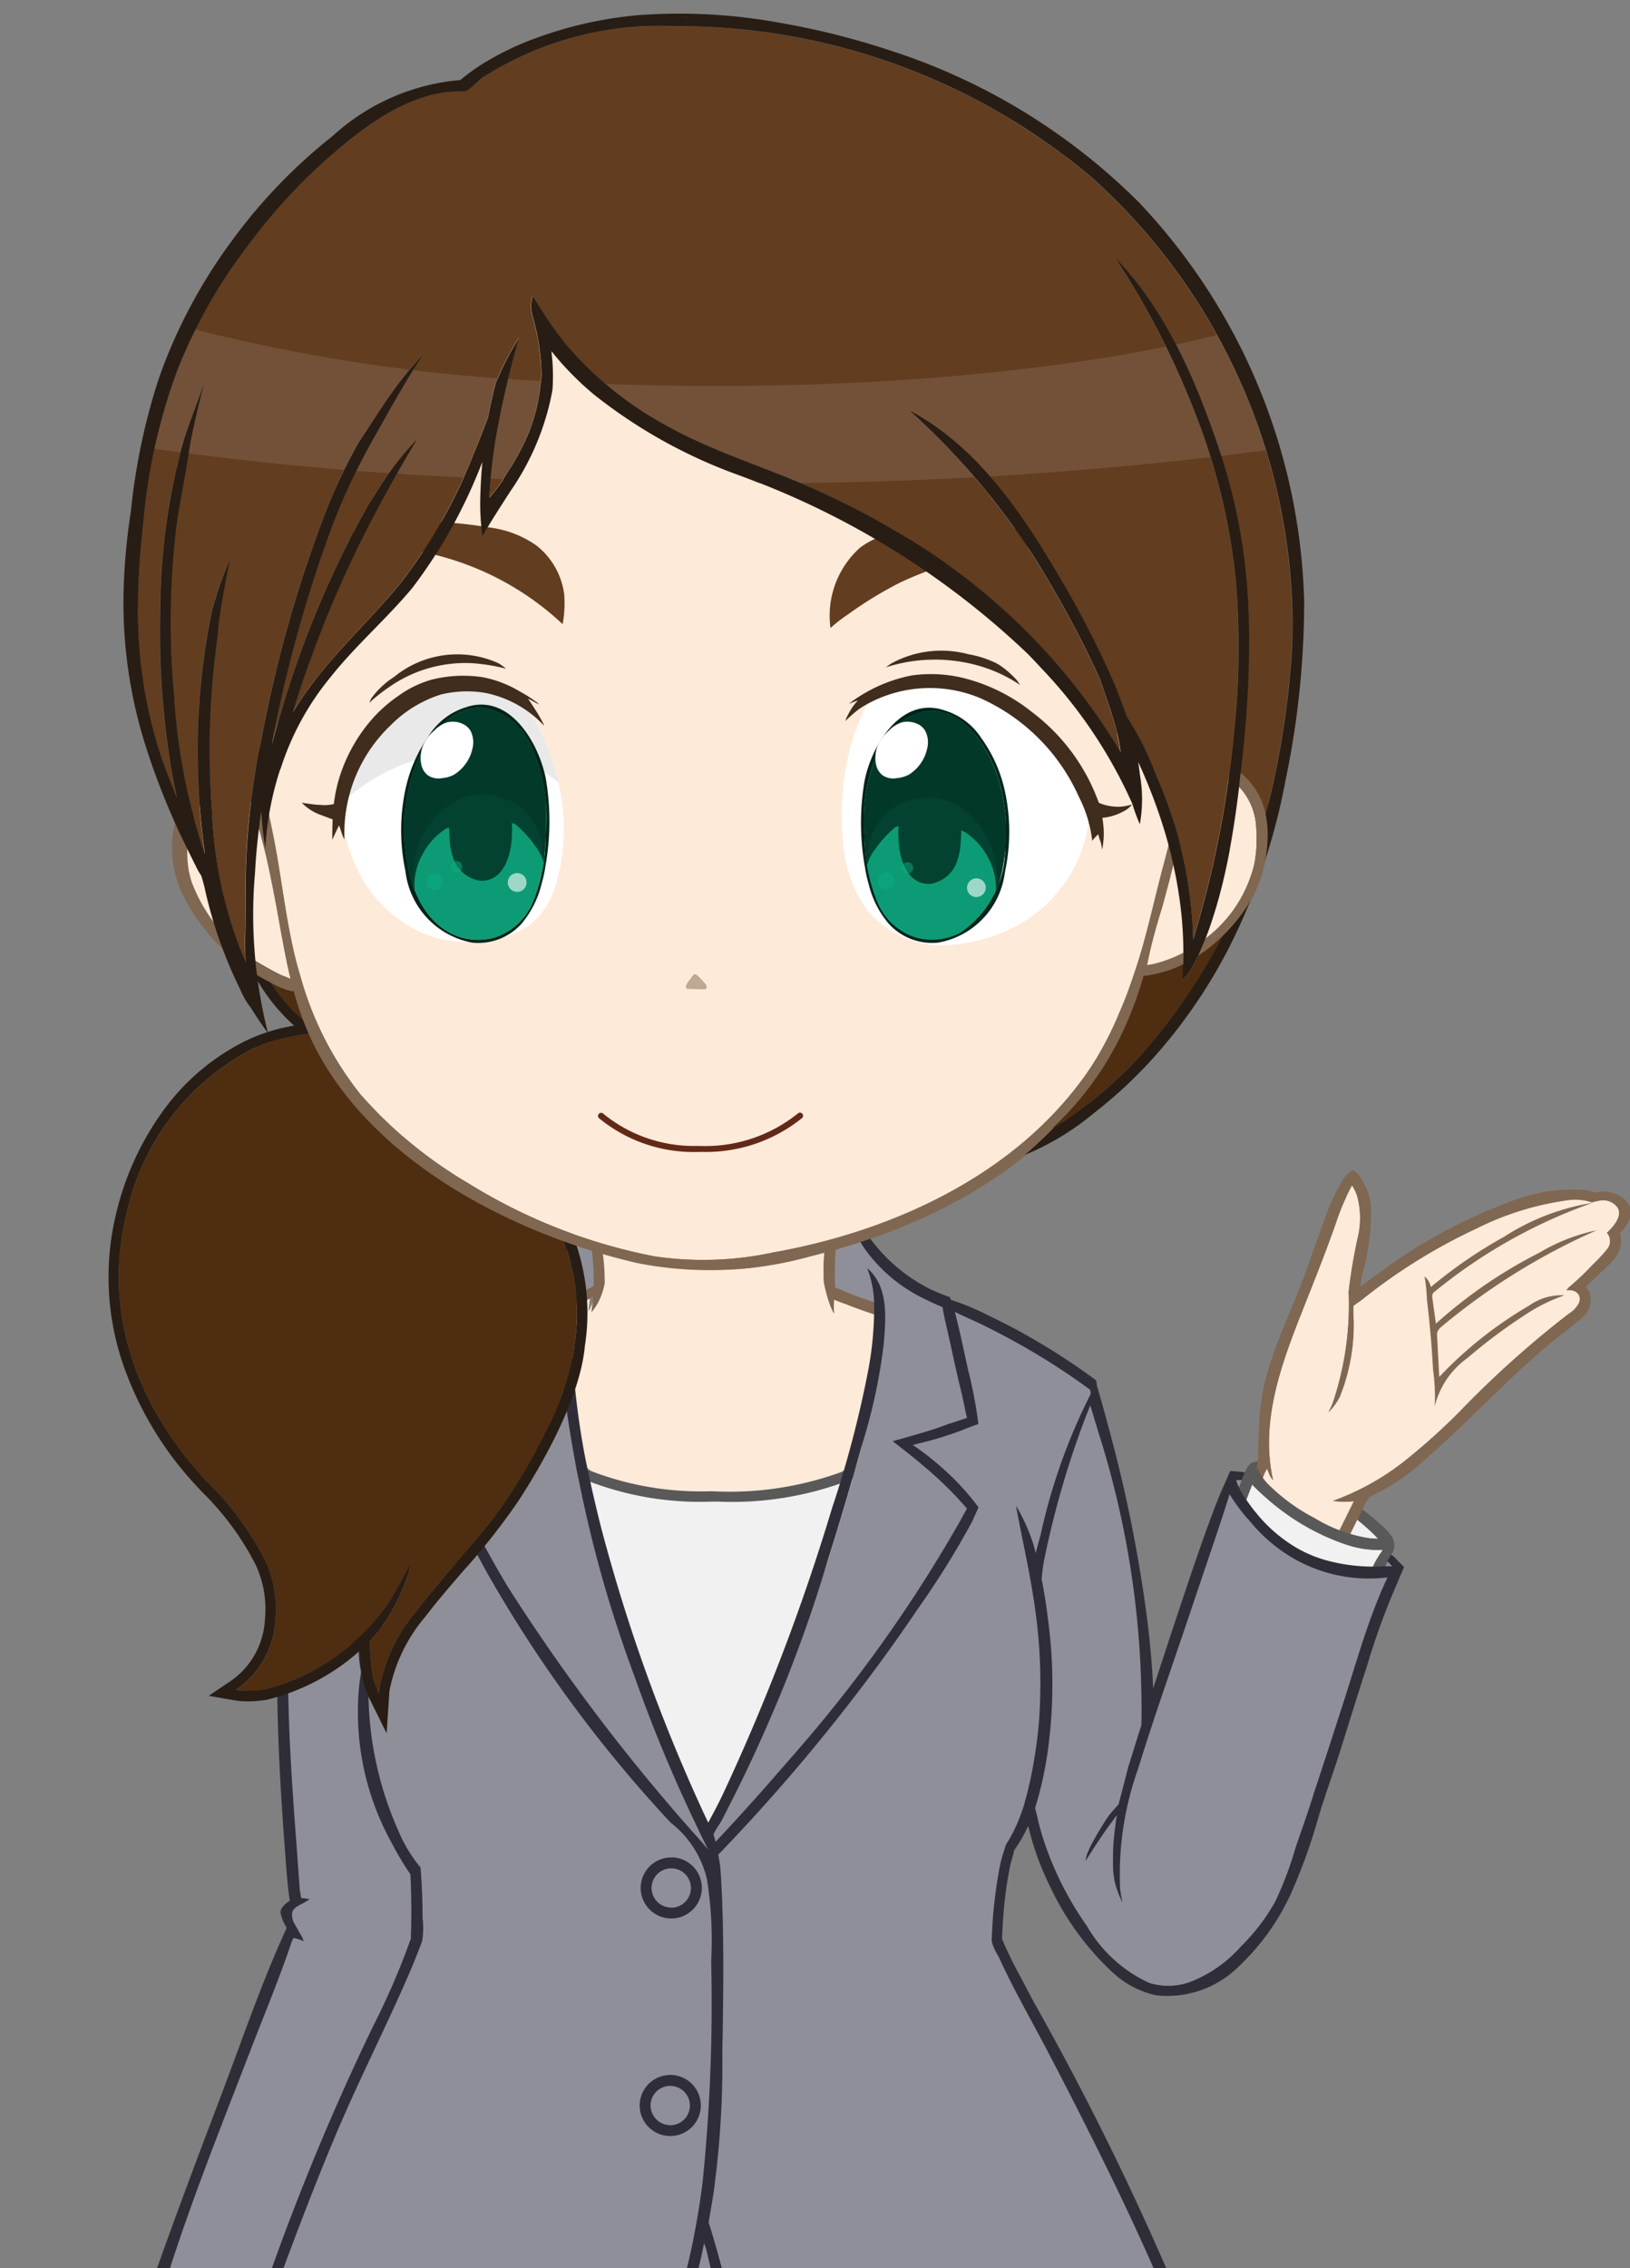
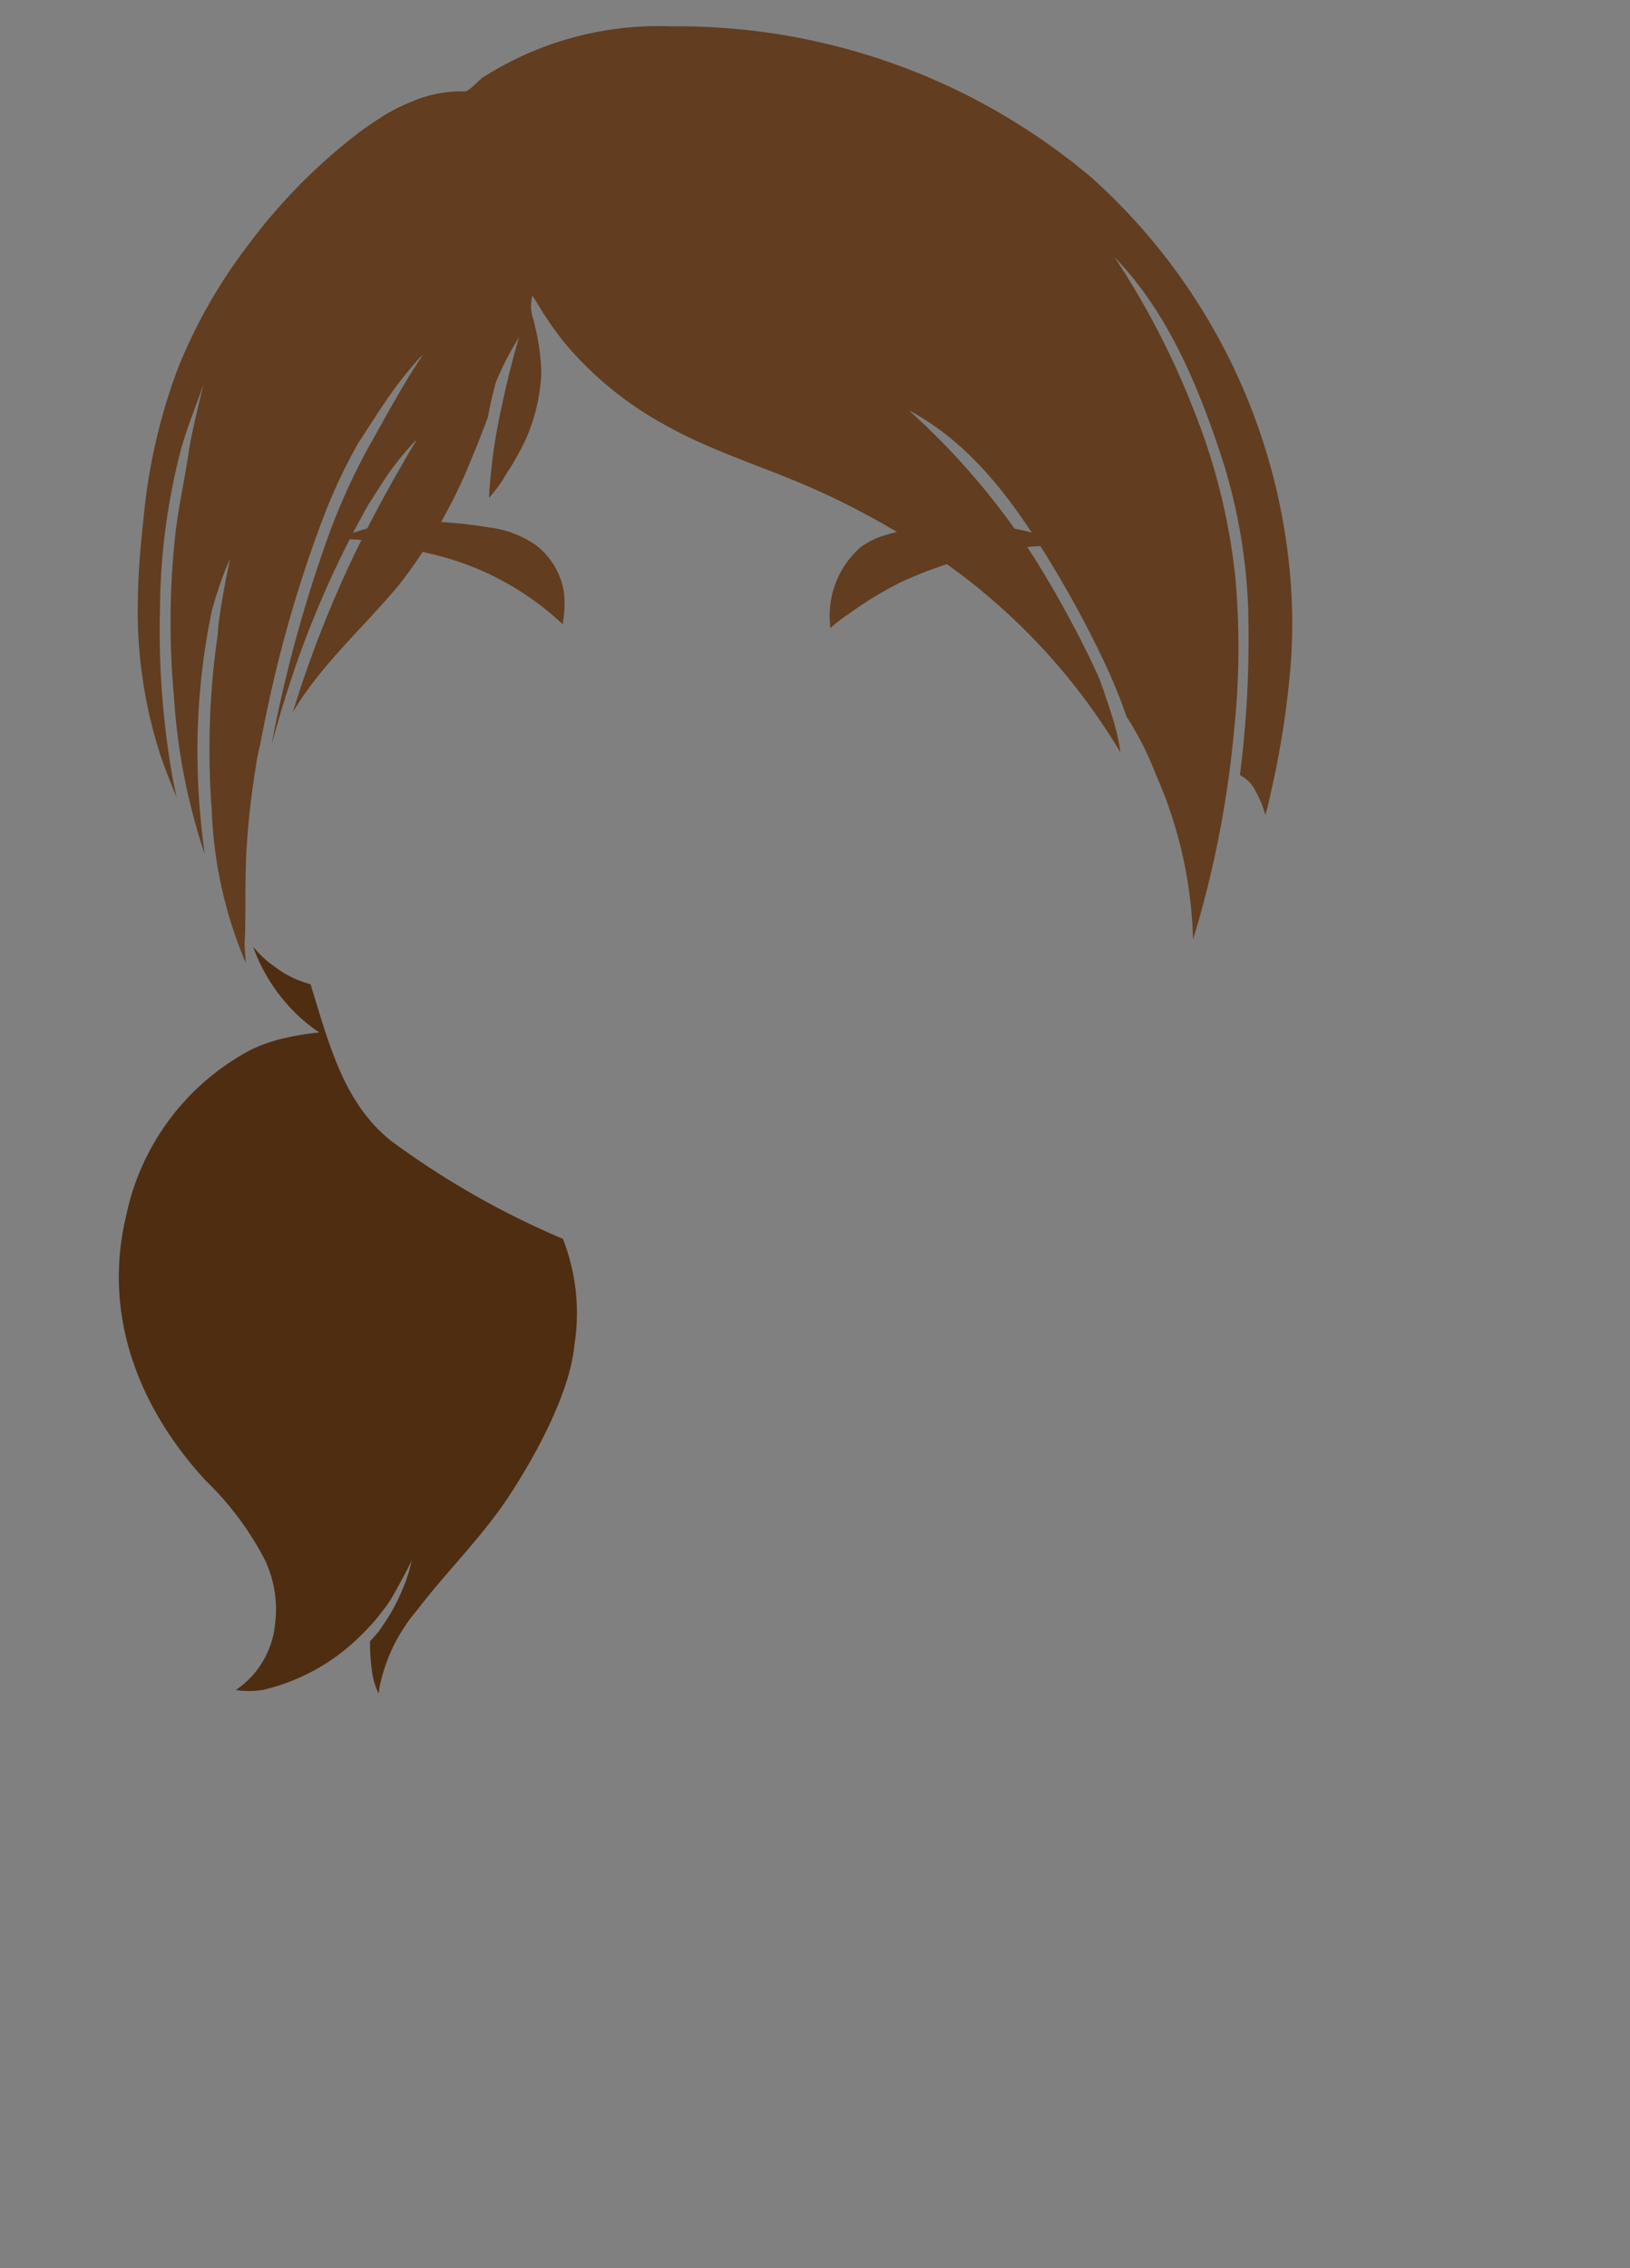
<svg xmlns="http://www.w3.org/2000/svg" xmlns:xlink="http://www.w3.org/1999/xlink" width="69" height="96" viewBox="0 0 69 96">
  <rect x="0" y="0" width="69" height="96" fill="#808080" stroke="none" />
  <defs>
    <clipPath id="clip-path">
      <rect id="長方形_232" data-name="長方形 232" width="69" height="96" transform="translate(949 984)" fill="#fff" stroke="#707070" stroke-width="1" />
    </clipPath>
    <clipPath id="clip-path-2">
-       <path id="path4152" d="M0-250H79V-92.009H0Z" transform="translate(0 250)" />
+       <path id="path4152" d="M0-250H79H0Z" transform="translate(0 250)" />
    </clipPath>
    <linearGradient id="linear-gradient" x1="-0.523" y1="3.657" x2="-0.482" y2="3.657" gradientUnits="objectBoundingBox">
      <stop offset="0" stop-color="#422107" />
      <stop offset="1" stop-color="#4f2d11" />
    </linearGradient>
    <clipPath id="clip-path-17">
      <path id="path4584" d="M31.05-200.571h9.126v4.962H31.05Z" transform="translate(-31.05 200.571)" />
    </clipPath>
    <clipPath id="clip-path-19">
-       <path id="path4630" d="M66.888-187.974h.7v.7h-.7Z" transform="translate(-66.888 187.974)" />
-     </clipPath>
+       </clipPath>
    <clipPath id="clip-path-20">
      <path id="path4646" d="M65.98-198.8h5.989v7.681H65.98V-198.8Z" transform="translate(-65.98 198.8)" />
    </clipPath>
    <clipPath id="clip-path-21">
      <path id="path4670" d="M68.478-188.676h.482v.482h-.482Z" transform="translate(-68.478 188.676)" />
    </clipPath>
    <clipPath id="clip-path-22">
      <path id="path4686" d="M72.858-187.6h.789v.789h-.789Z" transform="translate(-72.858 187.596)" />
    </clipPath>
    <clipPath id="clip-path-24">
      <path id="path4718" d="M35.168-199.009h5.989v7.681H35.168Z" transform="translate(-35.168 199.009)" />
    </clipPath>
    <clipPath id="clip-path-26">
      <path id="path4754" d="M36.614-187.925h.7v.7h-.7Z" transform="translate(-36.614 187.925)" />
    </clipPath>
    <clipPath id="clip-path-27">
      <path id="path4770" d="M38.279-188.757h.482v.482h-.482Z" transform="translate(-38.279 188.757)" />
    </clipPath>
    <clipPath id="clip-path-28">
      <path id="path4786" d="M42.095-187.944h.789v.789h-.789Z" transform="translate(-42.095 187.944)" />
    </clipPath>
    <clipPath id="clip-path-30">
      <path id="path4830" d="M54.021-181.173H54.9v.64h-.882Z" transform="translate(-54.021 181.173)" />
    </clipPath>
    <linearGradient id="linear-gradient-2" x1="-2.001" y1="30.702" x2="-1.919" y2="30.702" gradientUnits="objectBoundingBox">
      <stop offset="0" stop-color="#512e12" />
      <stop offset="1" stop-color="#623d1f" />
    </linearGradient>
    <linearGradient id="linear-gradient-3" x1="-4.073" y1="30.194" x2="-3.993" y2="30.194" xlink:href="#linear-gradient-2" />
    <linearGradient id="linear-gradient-4" x1="-0.224" y1="3.901" x2="-0.208" y2="3.901" xlink:href="#linear-gradient-2" />
    <clipPath id="clip-path-33">
      <path id="path4926" d="M17.5-224.592H65.626v6.656H17.5v-6.656Z" transform="translate(-17.504 224.592)" />
    </clipPath>
  </defs>
  <g id="illust_chat" transform="translate(-946 -999)">
    <g id="マスクグループ_3" data-name="マスクグループ 3" transform="translate(-3 15)" clip-path="url(#clip-path)">
      <g id="g4144" transform="translate(943.896 981.739)">
        <g id="g4146" transform="translate(0 0)">
          <g id="g4148" clip-path="url(#clip-path-2)">
            <g id="g4154" transform="translate(39.262 124.813)">
-               <path id="path4156" d="M-5.63,0q-.581.246-1.177.453a26.149,26.149,0,0,1-4.729,1.1c-.784.115-1.572.209-2.36.287-.466.047-.933.09-1.4.115a10.29,10.29,0,0,1,.129,1.386c.092,1.478.16,2.957.22,4.437q.194,4.769.3,9.543a82.731,82.731,0,0,1-.039,9.157.237.237,0,0,1-.009.048,5.158,5.158,0,0,0,1.063.32,9.243,9.243,0,0,0,1.4.236,3.741,3.741,0,0,0,1.876-.3,4.748,4.748,0,0,0,.92-1.105,11.63,11.63,0,0,0,1.062-3.157q.5-1.844.919-3.709c.546-2.419,1-4.895,1.4-7.32A62.641,62.641,0,0,0-5.737,2.37c.013-.79.032-1.583.107-2.37" transform="translate(15.298 0)" fill="#feead9" />
-             </g>
+               </g>
            <g id="g4158" transform="translate(45.392 124.493)">
              <path id="path4160" d="M-2.292-.407s0-.006,0-.009a.106.106,0,0,1,0-.016c.013-.224.011-.449.009-.674a3.84,3.84,0,0,1-.395.175c-.008.05-.017.1-.024.149l.012,0C-2.765,0-2.785.795-2.8,1.585a62.63,62.63,0,0,1-.318,9.12c-.393,2.426-.852,4.9-1.4,7.321q-.421,1.864-.919,3.708a16.733,16.733,0,0,1-.8,2.661,6.659,6.659,0,0,1,.577-.8c.1-.19.2-.379.295-.57.07-.288.134-.576.2-.866.517-2.345,1.228-4.647,1.7-7.008A51.923,51.923,0,0,0-2.415,7.7c.14-2.661.06-5.324.125-7.986l0-.092a.057.057,0,0,1,0-.029" transform="translate(6.227 1.105)" fill="#806751" />
            </g>
            <g id="g4162" transform="translate(38.889 126.636)">
              <path id="path4164" d="M-.328-13.889a1.957,1.957,0,0,1,.472.171c.2-2.832.055-5.689-.01-8.523q-.109-4.774-.3-9.543c-.06-1.48-.128-2.959-.221-4.438A10.559,10.559,0,0,0-.513-37.57c-.015-.055-.029-.111-.043-.167H-.569l0,0c-.062.006-.126.009-.189.013a.01.01,0,0,0,0,0l-.067,0c-.021,0-.042.006-.063.008,0,.075,0,.149,0,.223.477,6.251.495,12.581.6,18.848.028,1.593.06,3.171-.037,4.758" transform="translate(0.892 37.739)" fill="#806751" />
            </g>
            <g id="g4166" transform="translate(41.154 128.727)">
              <path id="path4168" d="M-.645-.121a1.924,1.924,0,0,0-.3-.095c-.111-.021-.223-.056-.329-.077a2.286,2.286,0,0,0-.475-.036v0a4.864,4.864,0,0,1,.672.314c.129.065.257.13.383.2.1,0,.131-.066.138-.148A.952.952,0,0,0-.645-.121" transform="translate(1.751 0.328)" fill="#806751" />
            </g>
            <g id="g4170" transform="translate(39.353 152.108)">
              <path id="path4172" d="M0-.084c.039.059.077.121.115.173C.171.165.236.239.3.314.367.238.438.164.508.091.606-.015.7-.124.8-.227a2.619,2.619,0,0,1-.55.1C.169-.109.085-.1,0-.084" transform="translate(0 0.227)" fill="#353535" />
            </g>
            <g id="g4174" transform="translate(39.062 150.71)">
              <path id="path4176" d="M-.175-.743c.114-.01.226-.033.338-.049C.3-.812.446-.84.588-.864Q.6-1.255.605-1.646L.393-1.729C.228-1.78.063-1.853-.082-1.9c-.1-.034-.219-.07-.329-.118a3.985,3.985,0,0,0-.063.571c-.008.249.011.5.021.745.093-.013.186-.025.278-.039" transform="translate(0.477 2.02)" fill="#353535" />
            </g>
            <g id="g4178" transform="translate(41.497 150.69)">
              <path id="path4180" d="M-.007-.64a2.519,2.519,0,0,1,.287.029l.5.055c.111.012.253.013.391.028,0-.021.007-.042.011-.063a3.73,3.73,0,0,0,.043-.773,2.276,2.276,0,0,1-.02-.374c-.1.025-.2.051-.3.08C.6-1.57.294-1.421-.02-1.343a4.975,4.975,0,0,1,.013.7" transform="translate(0.02 1.739)" fill="#353535" />
            </g>
            <g id="g4182" transform="translate(41.677 152.067)">
              <path id="path4184" d="M-.021,0l-.036,0C.019.081.089.179.16.258Q.328.444.506.62C.552.545.6.472.645.4.7.3.751.2.8.1.686.085.572.062.48.051Z" transform="translate(0.058 0.006)" fill="#353535" />
            </g>
            <g id="g4186" transform="translate(40.393 150.952)">
              <path id="path4188" d="M-.488-.482c-.007-.273.011-.546.006-.819a3.849,3.849,0,0,0-.831.028c-.006,0-.018.727-.009.788a3.682,3.682,0,0,0,.834,0" transform="translate(1.325 1.311)" fill="#353535" />
            </g>
            <g id="g4190" transform="translate(44.25 152.414)">
              <path id="path4192" d="M-.2-.681l.086,0,0-.009C.005-1.073.109-1.46.2-1.85c-.235.4-.482.795-.754,1.172a3.258,3.258,0,0,1,.351,0" transform="translate(0.555 1.85)" fill="#353535" />
            </g>
            <g id="g4194" transform="translate(38.097 149.616)">
              <path id="path4196" d="M-3.96-.759a3.384,3.384,0,0,1-.818.664A4.453,4.453,0,0,1-5.7-.081c0,.05-.009.1-.013.149-.011.153-.026.308-.045.461L-6.039.517c-.037.077-.077.154-.118.228-.026.051-.053.1-.08.148l0,.009a4.107,4.107,0,0,1-.344.441c-.011.012-.023.024-.034.038A7.184,7.184,0,0,1-7.546.341a2.114,2.114,0,0,1-.762.025c-.046.05-.091.1-.137.149-.157.171-.3.358-.456.526-.105.111-.216.217-.326.323A3.42,3.42,0,0,1-9.694.778,1.088,1.088,0,0,0-9.809.613c-.141.027-.283.064-.425.081C-10.248.6-10.259.5-10.267.408a1.5,1.5,0,0,0-.243.3,1.632,1.632,0,0,0-.249.738,1.089,1.089,0,0,0,.681,1.136,2.209,2.209,0,0,0,.607.066c.841.013,1.68.022,2.522.021a7.035,7.035,0,0,0,1.11,0,1.213,1.213,0,0,0,.622-.368,7.223,7.223,0,0,0,.9-1.2c.291-.443.564-.9.83-1.356A6.24,6.24,0,0,0-3.16-1.1a9.185,9.185,0,0,0,.169-.961q-.095.177-.2.345a5.587,5.587,0,0,1-.769.958" transform="translate(10.761 2.063)" fill="#353535" />
            </g>
            <g id="g4198" transform="translate(37.617 148.359)">
              <path id="path4200" d="M-4.706-1.292a6.126,6.126,0,0,1-.327.839C-5.3.006-5.572.46-5.864.9a7.111,7.111,0,0,1-.9,1.2,1.21,1.21,0,0,1-.622.368,7.035,7.035,0,0,1-1.11,0c-.841,0-1.68-.008-2.521-.021a2.212,2.212,0,0,1-.608-.066A1.087,1.087,0,0,1-12.3,1.251a1.635,1.635,0,0,1,.249-.739,1.572,1.572,0,0,1,.243-.3c.008.1.019.192.032.286.143-.016.284-.054.425-.08a1,1,0,0,1,.115.165,3.453,3.453,0,0,0,.467.585c.111-.106.221-.211.326-.322.161-.168.3-.355.457-.526l.136-.15A2.1,2.1,0,0,0-9.092.15a7.19,7.19,0,0,0,.926,1.041c.012-.013.023-.027.034-.038A4.227,4.227,0,0,0-7.787.712a.029.029,0,0,0,0-.009c.028-.047.054-.1.08-.147.043-.075.082-.152.118-.228l.278.011q.028-.23.046-.461c0-.05.009-.1.013-.149a4.509,4.509,0,0,0,.923-.014,3.362,3.362,0,0,0,.818-.664,5.61,5.61,0,0,0,.769-.958c.071-.113.138-.228.2-.346a9,9,0,0,1-.169.961M-5.713,1.7l0,.009-.087,0a3.259,3.259,0,0,0-.351,0c.273-.378.518-.772.754-1.173q-.134.585-.313,1.159M-10.249.238c-.1.1-.2.212-.3.318-.069.074-.141.147-.209.223C-10.815.7-10.88.632-10.937.555c-.039-.052-.075-.114-.115-.173.085-.012.169-.025.254-.039a2.6,2.6,0,0,0,.549-.1M-11.34-.587a4,4,0,0,1,.062-.572c.111.048.228.085.33.118.145.049.31.122.476.173l.211.083L-10.277,0c-.142.024-.283.051-.426.072-.112.015-.224.038-.338.048-.092.014-.185.027-.277.039-.01-.247-.03-.5-.021-.744M-10-.88a3.95,3.95,0,0,1,.831-.028c0,.273-.013.547-.006.819a3.682,3.682,0,0,1-.834,0c-.009-.062,0-.788.009-.789M-7.866.306c-.053.1-.1.2-.159.295-.043.075-.092.149-.139.224C-8.282.707-8.4.587-8.509.463-8.58.383-8.651.286-8.727.2l.036,0,.5.054c.092.01.206.033.324.051M-7.977-1.1c.1-.028.2-.055.3-.079a2.271,2.271,0,0,0,.02.374A3.737,3.737,0,0,1-7.7-.031c0,.021-.007.041-.011.062C-7.853.016-8,.016-8.106,0l-.5-.056a2.749,2.749,0,0,0-.288-.029,4.963,4.963,0,0,0-.012-.7c.313-.079.622-.228.93-.317m3.887-2.41c-.026.042-.054.084-.081.126-.236.35-.428.727-.676,1.07a6.865,6.865,0,0,1-.818.941,7.389,7.389,0,0,1-.649.558c-.024.019-.088.084-.118.086a5.72,5.72,0,0,1-.806-.013A4.53,4.53,0,0,0-7.3-1.67a5.638,5.638,0,0,0-.572.075c-.086.023-.172.047-.259.072a4.662,4.662,0,0,0-.8.3.2.2,0,0,0-.044-.018,1.074,1.074,0,0,0-.318-.03,2.228,2.228,0,0,0-.938.092l-.094-.039a3.372,3.372,0,0,0-1.2-.471,1.986,1.986,0,0,0-.154.412,2.668,2.668,0,0,0-.118.615c-.008.1-.013.2-.016.307A1.6,1.6,0,0,0-12.5.32a1.847,1.847,0,0,0-.285.988,1.6,1.6,0,0,0,.686,1.36,2.825,2.825,0,0,0,1.491.273l1.494-.007a8.962,8.962,0,0,0,2.1-.07c.115-.018.234-.037.35-.063.188-.212.37-.427.546-.649.124.009.248.017.373.021.064,0,.127,0,.191,0l.22,0a1.709,1.709,0,0,0,.126-.307,22.918,22.918,0,0,0,.9-2.761,7.28,7.28,0,0,0,.258-2.175c-.009-.15-.021-.3-.038-.449" transform="translate(12.788 3.51)" fill="#24232d" />
            </g>
          </g>
        </g>
        <g id="g4202" transform="translate(0 0)">
          <g id="g4204" clip-path="url(#clip-path-2)">
            <g id="g4210" transform="translate(22.285 124.813)">
              <path id="path4212" d="M0,0Q.579.246,1.177.453a26.125,26.125,0,0,0,4.729,1.1c.784.115,1.572.209,2.36.287.467.047.934.09,1.4.115a10.04,10.04,0,0,0-.129,1.386c-.093,1.478-.16,2.957-.221,4.437q-.194,4.769-.3,9.543a82.539,82.539,0,0,0,.039,9.157.306.306,0,0,0,.009.048A5.144,5.144,0,0,1,8,26.846a9.233,9.233,0,0,1-1.4.236,3.743,3.743,0,0,1-1.877-.3,4.725,4.725,0,0,1-.92-1.105A11.659,11.659,0,0,1,2.74,22.519q-.5-1.844-.918-3.709c-.546-2.419-1-4.895-1.4-7.32A62.53,62.53,0,0,1,.107,2.37C.095,1.58.074.787,0,0" fill="#feead9" />
            </g>
            <g id="g4214" transform="translate(21.875 124.493)">
              <path id="path4216" d="M-.006-.407s0-.006,0-.009a.106.106,0,0,0,0-.016C-.02-.656-.017-.881-.016-1.105A3.84,3.84,0,0,0,.379-.93c.009.05.016.1.024.149l-.012,0C.467,0,.487.795.5,1.585A62.742,62.742,0,0,0,.817,10.7c.393,2.426.852,4.9,1.4,7.321q.421,1.864.919,3.708a16.733,16.733,0,0,0,.8,2.661,6.748,6.748,0,0,0-.577-.8c-.1-.19-.2-.379-.295-.57-.07-.288-.134-.576-.2-.866-.517-2.345-1.228-4.647-1.7-7.008A51.7,51.7,0,0,1,.118,7.7C-.023,5.039.057,2.377-.007-.286l0-.092a.067.067,0,0,0,0-.029" transform="translate(0.017 1.105)" fill="#806751" />
            </g>
            <g id="g4218" transform="translate(31.188 126.636)">
              <path id="path4220" d="M-.334-13.889a1.97,1.97,0,0,0-.472.171c-.2-2.832-.055-5.689.01-8.523q.109-4.774.3-9.543c.06-1.48.127-2.959.22-4.438A10.7,10.7,0,0,1-.15-37.57c.015-.055.03-.111.043-.167h.013l0,0c.063.006.126.009.189.013a.01.01,0,0,0,0,0l.068,0c.021,0,.042.006.062.008,0,.075,0,.149,0,.223-.477,6.251-.495,12.581-.6,18.848-.027,1.593-.059,3.171.037,4.758" transform="translate(0.907 37.739)" fill="#806751" />
            </g>
            <g id="g4222" transform="translate(28.866 128.727)">
              <path id="path4224" d="M-.051-.121a1.915,1.915,0,0,1,.3-.095C.364-.236.475-.272.581-.292a2.286,2.286,0,0,1,.475-.036v0A4.864,4.864,0,0,0,.383-.01C.255.055.127.12,0,.19-.1.193-.13.125-.139.043A1.014,1.014,0,0,1-.051-.121" transform="translate(0.139 0.328)" fill="#806751" />
            </g>
            <g id="g4226" transform="translate(31.057 152.108)">
              <path id="path4228" d="M-.468-.084c-.04.059-.077.121-.115.173C-.639.165-.7.239-.766.314-.834.238-.906.164-.976.091c-.1-.106-.194-.215-.3-.318a2.619,2.619,0,0,0,.55.1c.085.014.169.027.254.039" transform="translate(1.271 0.227)" fill="#353535" />
            </g>
            <g id="g4230" transform="translate(31.07 150.71)">
              <path id="path4232" d="M-.455-.743C-.568-.754-.68-.777-.793-.792c-.142-.02-.284-.047-.425-.071l-.017-.783.212-.082c.165-.051.33-.124.476-.173.1-.034.219-.07.329-.118a4.1,4.1,0,0,1,.063.571c.008.249-.012.5-.021.745C-.27-.717-.362-.729-.455-.743" transform="translate(1.235 2.02)" fill="#353535" />
            </g>
            <g id="g4234" transform="translate(28.465 150.69)">
              <path id="path4236" d="M-.722-.64a2.533,2.533,0,0,0-.288.029l-.5.055c-.111.012-.254.013-.392.028l-.01-.063a3.676,3.676,0,0,1-.043-.773,2.269,2.269,0,0,0,.019-.374c.1.025.2.051.3.08.309.088.617.238.931.316a4.974,4.974,0,0,0-.012.7" transform="translate(1.962 1.739)" fill="#353535" />
            </g>
            <g id="g4238" transform="translate(28.676 152.067)">
              <path id="path4240" d="M-.48,0l.036,0C-.519.081-.59.179-.661.258Q-.829.444-1.007.62C-1.053.545-1.1.472-1.146.4-1.2.3-1.251.2-1.3.1c.117-.018.231-.041.323-.051Z" transform="translate(1.304 0.006)" fill="#353535" />
            </g>
            <g id="g4242" transform="translate(29.976 150.952)">
              <path id="path4244" d="M0-.482C0-.755-.015-1.028-.01-1.3a3.851,3.851,0,0,1,.831.028c.006,0,.018.727.009.788A3.675,3.675,0,0,1,0-.482" transform="translate(0.011 1.311)" fill="#353535" />
            </g>
            <g id="g4246" transform="translate(26.21 152.414)">
              <path id="path4248" d="M-.234-.681l-.086,0a.039.039,0,0,0,0-.009Q-.5-1.264-.636-1.85c.235.4.482.795.754,1.172a3.274,3.274,0,0,0-.352,0" transform="translate(0.636 1.85)" fill="#353535" />
            </g>
            <g id="g4250" transform="translate(25.346 149.616)">
              <path id="path4252" d="M-.564-.759a3.384,3.384,0,0,0,.818.664,4.46,4.46,0,0,0,.924.013c0,.05.008.1.013.149.011.153.026.308.045.461L1.513.517c.038.077.077.154.119.228.026.051.053.1.08.148l0,.009a4.107,4.107,0,0,0,.344.441c.011.012.023.024.034.038A7.184,7.184,0,0,0,3.021.341a2.113,2.113,0,0,0,.762.025c.045.05.091.1.137.149.157.171.3.358.456.526.105.111.216.217.326.323A3.42,3.42,0,0,0,5.169.778,1.088,1.088,0,0,1,5.284.613c.141.027.283.064.425.081C5.723.6,5.735.5,5.742.408a1.5,1.5,0,0,1,.243.3,1.632,1.632,0,0,1,.249.738,1.089,1.089,0,0,1-.681,1.136,2.209,2.209,0,0,1-.607.066c-.841.013-1.681.022-2.522.021a7.035,7.035,0,0,1-1.11,0,1.219,1.219,0,0,1-.622-.368,7.218,7.218,0,0,1-.9-1.2C-.5.65-.771.2-1.038-.262a6.24,6.24,0,0,1-.327-.84,9.185,9.185,0,0,1-.169-.961c.063.118.13.233.2.345a5.545,5.545,0,0,0,.768.958" transform="translate(1.534 2.063)" fill="#353535" />
            </g>
            <g id="g4254" transform="translate(24.853 148.359)">
              <path id="path4256" d="M-.287-.732c.063.118.13.233.2.345A5.545,5.545,0,0,0,.682.571a3.347,3.347,0,0,0,.818.664,4.517,4.517,0,0,0,.924.014c0,.049.008.1.013.149q.017.231.045.461l.277-.011c.038.077.077.153.119.228.026.05.053.1.08.147l0,.009a4.116,4.116,0,0,0,.344.442c.011.011.023.024.034.037a7.184,7.184,0,0,0,.926-1.04A2.113,2.113,0,0,0,5.03,1.7c.045.051.091.1.137.15.158.17.3.358.456.526.105.111.216.216.326.322a3.445,3.445,0,0,0,.467-.585,1.049,1.049,0,0,1,.115-.165c.141.026.283.064.425.08.014-.094.025-.189.032-.286a1.5,1.5,0,0,1,.243.3,1.636,1.636,0,0,1,.25.739A1.09,1.09,0,0,1,6.8,3.907a2.209,2.209,0,0,1-.607.066C5.35,3.987,4.51,4,3.67,3.994a6.941,6.941,0,0,1-1.11,0,1.212,1.212,0,0,1-.622-.367,7.257,7.257,0,0,1-.9-1.2c-.291-.442-.563-.9-.83-1.356A6.23,6.23,0,0,1-.118.229,9.236,9.236,0,0,1-.287-.732m.863,2.8c.235.4.482.8.754,1.172a3.478,3.478,0,0,0-.351,0l-.086,0a.038.038,0,0,1,0-.009Q.71,2.651.576,2.065m5.4-.2c.085.014.169.027.254.039-.04.059-.077.121-.115.173-.057.076-.122.149-.183.224-.069-.076-.141-.149-.21-.223-.1-.106-.194-.215-.3-.318a2.622,2.622,0,0,0,.549.1m.521-.186c-.092-.013-.185-.025-.277-.039-.114-.01-.226-.033-.338-.049-.142-.02-.284-.047-.425-.071L5.436.736,5.648.654C5.813.6,5.978.53,6.123.481c.1-.034.219-.07.329-.118a4.1,4.1,0,0,1,.063.571c.008.249-.012.5-.022.745M5.183,1.429a3.675,3.675,0,0,1-.833,0c.006-.272-.012-.546-.006-.819a3.954,3.954,0,0,1,.831.028c.006,0,.018.727.009.788m-1.818.348.5-.055.036,0c-.076.088-.146.185-.218.265-.111.124-.227.244-.345.362-.046-.075-.1-.149-.139-.224-.055-.1-.105-.2-.158-.295.117-.017.231-.041.323-.051M4.083.737a4.749,4.749,0,0,0-.012.7,2.547,2.547,0,0,0-.288.029l-.5.055c-.111.012-.254.013-.393.028L2.88,1.49A3.686,3.686,0,0,1,2.837.716,2.269,2.269,0,0,0,2.856.342c.1.025.2.051.3.08.309.088.617.238.931.316M-.773-1.54A7.3,7.3,0,0,0-.515.634,23.024,23.024,0,0,0,.381,3.4,1.652,1.652,0,0,0,.508,3.7l.22,0c.063,0,.127,0,.19,0,.125,0,.249-.013.374-.021.175.221.358.438.545.649.116.027.235.046.35.064a8.967,8.967,0,0,0,2.105.069l1.493.008a2.826,2.826,0,0,0,1.491-.273,1.593,1.593,0,0,0,.686-1.36,1.845,1.845,0,0,0-.285-.988A1.6,1.6,0,0,0,7,1.162c0-.1-.009-.205-.017-.307A2.634,2.634,0,0,0,6.868.24a2.043,2.043,0,0,0-.153-.412A3.355,3.355,0,0,0,5.51.3L5.416.338A2.239,2.239,0,0,0,4.478.244a1.1,1.1,0,0,0-.319.03.249.249,0,0,0-.044.019,4.6,4.6,0,0,0-.8-.3c-.086-.025-.173-.05-.259-.072Q2.767-.126,2.479-.15a4.541,4.541,0,0,0-.066.929,5.838,5.838,0,0,1-.806.013C1.577.79,1.515.725,1.49.7A7.159,7.159,0,0,1,.841.146a6.812,6.812,0,0,1-.818-.94c-.248-.344-.44-.72-.676-1.07-.028-.041-.055-.083-.081-.125q-.025.224-.038.449" transform="translate(0.781 1.989)" fill="#24232d" />
            </g>
          </g>
        </g>
        <g id="g4258" transform="translate(0 0)">
          <g id="g4260" clip-path="url(#clip-path-2)">
            <g id="g4266" transform="translate(10.785 100.347)">
              <path id="path4268" d="M-.76,0A27.458,27.458,0,0,0-1.9,3.951a8.1,8.1,0,0,0-.126,2.514c.041.716,1.443,2.823,3.446,4.179.8.545,2.739-.725,2.744-.94a71.677,71.677,0,0,1,.3-7.349S.93,2.251-.76,0" transform="translate(2.064)" fill="#feead9" />
            </g>
            <g id="g4270" transform="translate(10.785 100.347)">
              <path id="path4272" d="M-.76,0A27.458,27.458,0,0,0-1.9,3.951a8.1,8.1,0,0,0-.126,2.514c.041.716,1.443,2.823,3.446,4.179a.9.9,0,0,0,.507.135A3.632,3.632,0,0,0,4.163,9.7a71.677,71.677,0,0,1,.3-7.349S.93,2.251-.76,0m.12.676A6.739,6.739,0,0,0,2.391,2.36a10.072,10.072,0,0,0,1.671.318c-.233,1.871-.248,5.9-.248,6.921a3.715,3.715,0,0,1-1.886.829.552.552,0,0,1-.31-.074A8.476,8.476,0,0,1-1.675,6.444a7.736,7.736,0,0,1,.118-2.421A31.717,31.717,0,0,1-.639.676" transform="translate(2.064)" fill="#806751" />
            </g>
            <g id="g4274" transform="translate(12.992 106.297)">
              <path id="path4276" d="M-2.052-1.961A7.387,7.387,0,0,1-5.575-5.328a9.887,9.887,0,0,0,3.5,2.884,1.214,1.214,0,0,0,.019.483" transform="translate(5.575 5.328)" fill="#806751" />
            </g>
            <g id="g4278" transform="translate(15.734 104.573)">
              <path id="path4280" d="M0,0C0,.125.938,1,.715,1.991A8.938,8.938,0,0,0,.981.71,2.038,2.038,0,0,0,0,0" transform="translate(0 0)" fill="#806751" />
            </g>
          </g>
        </g>
        <g id="g4282" transform="translate(0 0)">
          <g id="g4284" clip-path="url(#clip-path-2)">
            <g id="g4290" transform="translate(12.086 99.573)">
              <path id="path4292" d="M-.174,0C-.216.13-.257.26-.294.39c-.062.22-.122.442-.18.664a5.851,5.851,0,0,0,.428.412A5.244,5.244,0,0,0,.387,1.8,8.25,8.25,0,0,0,3.945,3.1c.166.024.333.039.5.059l.043-.235a10.418,10.418,0,0,1,.126-1.108,13.411,13.411,0,0,1-2.762-.73A6.475,6.475,0,0,1-.174,0" transform="translate(0.474)" fill="#f1f1f1" />
            </g>
            <g id="g4294" transform="translate(11.634 99.134)">
              <path id="path4296" d="M-3.153-1.959l-.043.235c-.167-.021-.334-.036-.5-.059a8.25,8.25,0,0,1-3.558-1.3,5.115,5.115,0,0,1-.433-.337c-.15-.13-.292-.269-.429-.412.058-.221.118-.443.18-.664.037-.13.077-.26.12-.39A6.475,6.475,0,0,0-5.79-3.8a13.462,13.462,0,0,0,2.762.73,10.216,10.216,0,0,0-.126,1.108m.217-1.226a13.718,13.718,0,0,1-3.323-.934A5.058,5.058,0,0,1-8-5.221c-.037-.032-.074-.066-.11-.1-.189.527-.317,1.073-.461,1.613a3.4,3.4,0,0,0,.359.464A7.156,7.156,0,0,0-5.079-1.567a11.585,11.585,0,0,0,1.217.243c.238.035.481.076.724.088.038-.337.091-.671.134-1.006.036-.292.069-.587.116-.878a.062.062,0,0,0-.047-.064" transform="translate(8.566 5.322)" fill="#595959" />
            </g>
          </g>
        </g>
        <g id="g4298" transform="translate(0 0)">
          <g id="g4300" clip-path="url(#clip-path-2)">
            <g id="g4306" transform="translate(58.418 52.428)">
              <path id="path4308" d="M-8.414-.374a3.7,3.7,0,0,0-.376.083A2.177,2.177,0,0,0-9.88-.374,12.279,12.279,0,0,0-13.645.8a23.92,23.92,0,0,0-4.94,3.078c-.028.022-.3.19-.3.231,0,.1,0,.2,0,.292a8.156,8.156,0,0,1-.574,3.533,2.609,2.609,0,0,1-.481.659c.058-.113.113-.228.165-.344a12.96,12.96,0,0,0,.689-4.756A22.368,22.368,0,0,1-18.7,1.187a3.543,3.543,0,0,0-.033-1.763,1.969,1.969,0,0,0-.216-.438c-.063.134-.139.264-.2.395-.152.34-.3.665-.416,1.019-.517,1.513-1.132,2.989-1.708,4.481-.813,2.105-1.521,4.314-1.012,6.593a1.069,1.069,0,0,1-.181-.3h0c-.024-.067-.05-.134-.072-.2l-.085.153c-.091.205-.168.416-.243.627a3.955,3.955,0,0,0,.641.619,7.8,7.8,0,0,0,.863.656,6.044,6.044,0,0,0,1.781.778l.715-1.45a3.649,3.649,0,0,1-.89-.013A10.817,10.817,0,0,0-16.529,10.5a26.679,26.679,0,0,0,2.142-1.936,42.469,42.469,0,0,1,4.616-4.14A1.231,1.231,0,0,0-9.351,4c.163-.345-.1-.6-.437-.573a.512.512,0,0,0-.07,0l-.013,0c.021-.023.043-.045.063-.069l.01-.023a10.914,10.914,0,0,0,1.048-.993,6.3,6.3,0,0,0,.588-.628A.535.535,0,0,0-8.154.994c.257-.227.694-.72.441-1.083a.751.751,0,0,0-.7-.284" transform="translate(22.862 1.015)" fill="#feead9" />
            </g>
          </g>
        </g>
        <g id="g4310" transform="translate(0 0)">
          <g id="g4312" clip-path="url(#clip-path-2)">
            <g id="g4318" transform="translate(57.435 64.898)">
              <path id="path4320" d="M-.075-.2Q-.007-.377.064-.55c-.073,0-.145,0-.216,0l-.05,0c.017.06.041.141.043.147A1.811,1.811,0,0,0-.075-.2" transform="translate(0.202 0.551)" fill="#8f8f99" />
            </g>
            <g id="g4322" transform="translate(63.7 68.31)">
              <path id="path4324" d="M-.086-.025A.194.194,0,0,1-.117-.068C-.156.014-.2.1-.234.177c.105,0,.224,0,.339,0h0C.047.1-.023.042-.086-.025" transform="translate(0.234 0.068)" fill="#8f8f99" />
            </g>
            <g id="g4326" transform="translate(57.761 65.093)">
              <path id="path4328" d="M-2.512-1.479a9.877,9.877,0,0,1-3.33-1.936c-.22-.191-.433-.393-.636-.6-.11.283-.216.584-.348.865a3.463,3.463,0,0,0,.427.617l.007.009a10.4,10.4,0,0,0,.811.758A5.053,5.053,0,0,0-3.676-.712a.058.058,0,0,1,.043.039,7.536,7.536,0,0,0,2.153.4,3.783,3.783,0,0,1,.472-.889l.055-.09a4.274,4.274,0,0,1-1.559-.231" transform="translate(6.826 4.019)" fill="#f1f1f1" />
            </g>
            <g id="g4330" transform="translate(62.08 66.473)">
              <path id="path4332" d="M-.586-.523a3.487,3.487,0,0,0,.351.017,8.143,8.143,0,0,0-.842-.771c-.065-.05-.13-.1-.2-.144a6.082,6.082,0,0,0-.318.653l.05.018a4.373,4.373,0,0,0,.956.226" transform="translate(1.591 1.42)" fill="#f1f1f1" />
            </g>
          </g>
        </g>
        <g id="g4334" transform="translate(0 0)">
          <g id="g4336" clip-path="url(#clip-path-2)">
            <g id="g4342" transform="translate(58.085 51.806)">
              <path id="path4344" d="M-9.294-.826a1.381,1.381,0,0,0-.24-.255,1.31,1.31,0,0,0-1.164-.23,1.7,1.7,0,0,0-.667-.124,6.868,6.868,0,0,0-2.92.5A22.035,22.035,0,0,0-19.646,1.93c-.344.244-.683.5-1.017.753.043-.032.046-.337.056-.4a9.724,9.724,0,0,0,.412-2.928,2.566,2.566,0,0,0-.566-1.472c-.067-.067-.167-.156-.269-.122a1.519,1.519,0,0,0-.365.394,9.224,9.224,0,0,0-.8,1.759c-.26.681-.487,1.373-.735,2.058C-23.6,3.848-24.6,5.636-24.86,7.637a19.436,19.436,0,0,0-.107,2.218,2.636,2.636,0,0,1-.274.955c0,.009-.007.017-.011.027a3.077,3.077,0,0,0,.259.414c.032-.064.066-.126.1-.187.066-.186.135-.37.214-.551.029-.051.058-.1.086-.152.022.067.047.134.072.2h0a1.033,1.033,0,0,0,.181.3c-.51-2.279.2-4.488,1.012-6.593C-22.748,2.78-22.133,1.3-21.617-.21c.122-.353.264-.679.417-1.019.058-.13.134-.26.2-.394a1.969,1.969,0,0,1,.216.438A3.552,3.552,0,0,1-20.753.578a22.354,22.354,0,0,0-.392,2.307,12.961,12.961,0,0,1-.689,4.756c-.052.115-.107.23-.165.343a2.573,2.573,0,0,0,.48-.659,8.141,8.141,0,0,0,.574-3.532c0-.1,0-.2,0-.292,0-.042.27-.21.3-.231A23.92,23.92,0,0,1-15.7.191,12.231,12.231,0,0,1-11.938-.982,2.179,2.179,0,0,1-10.847-.9a3.654,3.654,0,0,1,.376-.083.749.749,0,0,1,.7.284c.254.363-.183.856-.44,1.083a.534.534,0,0,1-.007.715,6.308,6.308,0,0,1-.588.629,11.108,11.108,0,0,1-1.048.993.2.2,0,0,0-.01.023l-.063.069.013,0a.686.686,0,0,1,.07,0c.34-.024.6.227.437.572a1.226,1.226,0,0,1-.421.431,42.3,42.3,0,0,0-4.616,4.14A26.841,26.841,0,0,1-18.587,9.9a10.815,10.815,0,0,1-3.224,1.834,3.7,3.7,0,0,0,.891.013l-.715,1.45-.017,0c-.021.039-.041.079-.063.119.173.023.345.046.518.07l.728-1.481a1.046,1.046,0,0,1,.186-.289,1.144,1.144,0,0,1,.326-.2,9.115,9.115,0,0,0,2.1-1.473c1.523-1.334,2.914-2.81,4.422-4.16.363-.325.734-.643,1.113-.949a13.489,13.489,0,0,0,1.081-.882.935.935,0,0,0,.266-1.11.6.6,0,0,0-.143-.164c.207-.179.4-.384.6-.567a5.309,5.309,0,0,0,.689-.7A1.171,1.171,0,0,0-9.657.4a1.42,1.42,0,0,0,.4-.588.819.819,0,0,0-.036-.634" transform="translate(25.252 2.246)" fill="#806751" />
            </g>
            <g id="g4346" transform="translate(65.405 53.172)">
              <path id="path4348" d="M-4.246-.675a7.882,7.882,0,0,0-2.42.945,20.178,20.178,0,0,0-4.387,3.007c-.05-.358-.1-.716-.148-1.074a.338.338,0,0,1,.011-.186.334.334,0,0,1,.1-.107,22.238,22.238,0,0,1,6.66-3.744A9.7,9.7,0,0,0-8.177-.393a19.786,19.786,0,0,0-3.093,2.122.778.778,0,0,0-.265-.452,6.366,6.366,0,0,1,.1.971q.072.592.128,1.187.084.891.132,1.784a8.4,8.4,0,0,1,.072,1.559A3.543,3.543,0,0,1-9.719,4.733,22.291,22.291,0,0,1-7.333,2.944a7.093,7.093,0,0,1,1.721-.865,2.356,2.356,0,0,0-1.5.438,17,17,0,0,0-3.8,3.015q-.045-.851-.089-1.7a.552.552,0,0,1,.014-.207A.566.566,0,0,1-10.81,3.4,27.6,27.6,0,0,1-4.246-.675" transform="translate(11.536 1.835)" fill="#806751" />
            </g>
          </g>
        </g>
        <g id="g4350" transform="translate(0 0)">
          <g id="g4352" clip-path="url(#clip-path-2)">
            <g id="g4358" transform="translate(57.398 64.119)">
              <path id="path4360" d="M-3.6-2.233a3.825,3.825,0,0,0-.472.889,7.507,7.507,0,0,1-2.153-.4.06.06,0,0,0-.043-.039A5.064,5.064,0,0,1-8.174-2.844,10.4,10.4,0,0,1-8.985-3.6l-.007-.009a3.492,3.492,0,0,1-.427-.617c.131-.281.238-.583.348-.865q.3.315.636.6a9.877,9.877,0,0,0,3.33,1.936,4.253,4.253,0,0,0,1.559.23c-.017.031-.036.061-.054.091m.5-.532a.882.882,0,0,0-.087-.164,2.209,2.209,0,0,0-.343-.381c-.222-.211-.461-.4-.7-.593-.06-.047-.121-.092-.182-.136-.061.151-.138.3-.2.446l.031.023a8.233,8.233,0,0,1,.842.771,3.487,3.487,0,0,1-.351-.017A6.319,6.319,0,0,1-6.422-3.67,7.963,7.963,0,0,1-8.411-5.124a2.191,2.191,0,0,1-.25-.317c-.023-.036-.043-.071-.063-.108-.051-.093-.1-.186-.154-.28a.04.04,0,0,1,0-.017.046.046,0,0,1,0-.014.561.561,0,0,0,.033-.1c.009-.035.016-.071.022-.107-.05,0-.1.008-.149.016-.3.044-.416.484-.516.718s-.194.5-.294.745a4.066,4.066,0,0,0,.572.888A6.579,6.579,0,0,0-5.74-1.46,5.611,5.611,0,0,0-3.6-1.311c.149-.3.308-.6.467-.9A.626.626,0,0,0-3.1-2.765" transform="translate(9.783 6.067)" fill="#595959" />
            </g>
          </g>
        </g>
        <g id="g4362" transform="translate(0 0)">
          <g id="g4364" clip-path="url(#clip-path-2)">
            <g id="g4370" transform="translate(16.986 96.207)">
              <path id="path4372" d="M-21.777-15.149c-1.315-6.365.3-12.919-.933-19.239-.1-.53-.264-1.049-.357-1.58a.088.088,0,0,1,0-.015,4.575,4.575,0,0,1-.866.491c-.294.156-.59.306-.889.447a15.952,15.952,0,0,1-1.852.719A23.685,23.685,0,0,1-32.8-33.088c-.735.036-1.472.038-2.208.017a5.167,5.167,0,0,1-2.389-.38,3.974,3.974,0,0,1-1.061-.932,10.044,10.044,0,0,1-1.668-3.3q-.591-1.721-1.051-3.481-.451,1.78-1.024,3.526c-.651,1.984-1.4,4.593-3.808,4.96a8.171,8.171,0,0,1-1.752.022q-.963-.06-1.924-.159c-1.264-.132-2.539-.279-3.785-.532a14.225,14.225,0,0,1-2.75-.857,14.208,14.208,0,0,1-1.3-.637c-.211-.116-.419-.239-.623-.367-.074-.045-.581-.307-.581-.382a11.979,11.979,0,0,1-.123,1.2A50.558,50.558,0,0,0-58.781-22.4c.461,3.6,1.362,7.136,1.806,10.731.035.276.066.557.095.84a5.3,5.3,0,0,1,1.12.177l.057.013a92.236,92.236,0,0,0,18.164.655A45.258,45.258,0,0,0-26.255-11.8a26.66,26.66,0,0,0,4.75-2.152l0-.019q-.145-.588-.268-1.181" transform="translate(59.172 41.163)" fill="#8f8f99" />
            </g>
            <g id="g4374" transform="translate(16.426 95.719)">
              <path id="path4376" d="M-19.5-17.386a45.258,45.258,0,0,1-11.285,1.809,92.236,92.236,0,0,1-18.164-.655L-49-16.244a5.3,5.3,0,0,0-1.12-.177c-.028-.283-.06-.563-.095-.84-.444-3.6-1.345-7.129-1.806-10.731a50.516,50.516,0,0,1-.068-11.984,11.98,11.98,0,0,0,.123-1.2c0,.074.507.337.581.382.2.128.412.251.623.367a14.418,14.418,0,0,0,1.3.637,14.28,14.28,0,0,0,2.75.857c1.247.254,2.522.4,3.785.532q.96.1,1.924.159a8.12,8.12,0,0,0,1.752-.023c2.4-.367,3.157-2.976,3.808-4.959q.572-1.745,1.024-3.526.461,1.76,1.051,3.481a10.04,10.04,0,0,0,1.668,3.3,3.974,3.974,0,0,0,1.061.932,5.167,5.167,0,0,0,2.389.38c.735.021,1.472.019,2.208-.017a23.653,23.653,0,0,0,6.127-1.239,15.807,15.807,0,0,0,1.852-.718c.3-.141.6-.291.889-.447a4.618,4.618,0,0,0,.866-.491.1.1,0,0,0,0,.015c.093.531.254,1.049.357,1.58,1.231,6.32-.382,12.873.933,19.239q.122.594.268,1.181l0,.018a26.608,26.608,0,0,1-4.75,2.153m4.364-12.724c.036-3.571.4-7.472-.57-10.955-.082-.211-.169-.421-.25-.633-.035-.062-.071-.122-.107-.181a20.4,20.4,0,0,1-3.613,1.784.08.08,0,0,0-.03.022c-1.259.339-2.518.713-3.8.965a20.888,20.888,0,0,1-4.331.326,7.22,7.22,0,0,1-2.4-.254.053.053,0,0,0-.062.013,3.369,3.369,0,0,1-1.273-.99,6.9,6.9,0,0,1-.988-1.553A25.106,25.106,0,0,1-33.9-45.372c-.117-.395-.227-.792-.333-1.19a.057.057,0,0,1-.03-.041c-.033-.152-.073-.3-.111-.453-.019-.061-.039-.122-.06-.182-.02.063-.04.126-.062.188,0,.012.006.024.009.035q-.391,1.566-.874,3.108a21.169,21.169,0,0,1-1.248,3.375,3.747,3.747,0,0,1-2.371,2.082,6.055,6.055,0,0,1-1.7.095c-.607-.031-1.213-.079-1.818-.136q-1.965-.184-3.911-.52A13.992,13.992,0,0,1-51.8-41.217a4.453,4.453,0,0,1-.442-.245c-.07.152-.123.317-.164.428a37.609,37.609,0,0,0-.35,10.818c.34,4.191,1.346,8.291,1.729,12.465.055.6.091,1.194.1,1.793a5.125,5.125,0,0,1,.818.055c3.589.416,7.153.941,10.773,1.076a74.559,74.559,0,0,0,11.142-.42c4.711-.532,9.961-1.158,13.866-4.09.081-.061.16-.124.24-.187-.062-.243-.121-.485-.171-.73a45.368,45.368,0,0,1-.872-9.857" transform="translate(52.973 47.239)" fill="#2f2e38" />
            </g>
            <g id="g4378" transform="translate(12.119 71.726)">
              <path id="path4380" d="M-2.28-16.425A103.792,103.792,0,0,1,2.561-28.291a31.642,31.642,0,0,0,1.622-3.752q.047-1.361-.018-2.724a12.63,12.63,0,0,1-.771-1.285c-.006-.009-.011-.021-.016-.031a11.425,11.425,0,0,1-1.364-6.79c.023-.156.047-.31.066-.464a5.363,5.363,0,0,1-.1-1.292A6.484,6.484,0,0,1,.425-43.362a7.193,7.193,0,0,1-1.439.736c.018.483.027.967.044,1.449.084,2.361.291,4.7.453,7.06q.032.177.059.355a2.868,2.868,0,0,1,.359.043l-.013.011c-.051.036-.1.07-.157.1-.182.114-.477.2-.56.422a.739.739,0,0,0,.124.566c.1.178.2.355.3.533.021.051.039.1.058.154a1.472,1.472,0,0,0-.439-.142l-.066.141c-.533,1.588-1.182,3.135-1.785,4.7-1.21,3.131-2.466,6.275-3.481,9.469-.024.077-.047.156-.071.235.1.092.2.183.3.271a10.331,10.331,0,0,0,1.307.957,10.41,10.41,0,0,0,2.255,1.047c-.032-.03-.063-.059-.093-.089a.386.386,0,0,1-.115-.164.4.4,0,0,1,.029-.228c.076-.231.152-.461.23-.691" transform="translate(6.194 44.629)" fill="#8f8f99" />
            </g>
            <g id="g4382" transform="translate(28.558 54.766)">
              <path id="path4384" d="M-.372-.6A1.064,1.064,0,0,1-.149-.83a2.93,2.93,0,0,0-.138.467c-.066.27.047.5.023.776A3.5,3.5,0,0,1-.29.9q.5-.268,1-.529Q.7-.49.692-1.355C.448-1.433.206-1.514-.035-1.6l-.086-.03a6.177,6.177,0,0,1-.889.905A7.528,7.528,0,0,1-.667.588,2.211,2.211,0,0,1-.372-.6" transform="translate(1.01 1.631)" fill="#8f8f99" />
            </g>
            <g id="g4386" transform="translate(16.234 67.708)">
              <path id="path4388" d="M-10.945-8.2a4.268,4.268,0,0,0-1.533-2.379,56.119,56.119,0,0,1-7.873-10.755c-.141-.259-.28-.52-.411-.784-.021-.053-.041-.105-.063-.157a24.569,24.569,0,0,0-2.538,2.817,6.55,6.55,0,0,0-1.512,3.421,4.848,4.848,0,0,0-.047.676,2.946,2.946,0,0,1-.349-.63,14.609,14.609,0,0,0,1.263,5.752,6.183,6.183,0,0,0,.941,1.561l.007.071a.02.02,0,0,1,0,.006c.053.694.077,1.379.08,2.074A3.294,3.294,0,0,1-23-5.55c-.276.739-.585,1.466-.91,2.186-.935,2.072-1.95,4.1-2.828,6.2S-28.424,7.07-29.2,9.18c-.055.151-.645,1.439-.525,1.54.281.235.563.469.863.683,3.013,2.142,6.766,2.9,10.393,3.127,1.369.084,3.046.229,4.2-.673a4.853,4.853,0,0,0,1.316-2.069,24.839,24.839,0,0,0,1.5-5.066c.13-.674.235-1.351.322-2.032a74.337,74.337,0,0,0,.368-9.4A16.314,16.314,0,0,0-10.945-8.2" transform="translate(29.739 22.272)" fill="#8f8f99" />
            </g>
            <g id="g4390" transform="translate(35.095 57.783)">
              <path id="path4392" d="M-8.066-7.416c-.2-1.521-.555-3.013-.829-4.521a7.966,7.966,0,0,1,.713,1.568.048.048,0,0,0,.007.016c.039.139.077.279.112.419l.214-.79a24.8,24.8,0,0,1,2.02-5.752c.032-.068.064-.135.1-.2-.009-.055-.015-.111-.023-.167l-.011-.006A28.659,28.659,0,0,0-8.733-18.77q-.779-.438-1.581-.832c-.385-.188-.79-.355-1.177-.548.215.818.382,1.652.566,2.477a20.139,20.139,0,0,1,.4,2.028c.009.08.019.16.028.239l-.02.008c-.2.07-.4.149-.6.228a13.945,13.945,0,0,1-1.89.584c-.08.019-.167.044-.258.07a11.782,11.782,0,0,1,1.182.916,10.766,10.766,0,0,1,1.367,1.422c.08.1.156.2.231.3l-.261.585a36.3,36.3,0,0,1-2.309,3.713q-1.225,1.818-2.561,3.557a78.494,78.494,0,0,1-5.873,6.831l-.013.011q.046.262.085.525c.171,2.322.135,5.215.086,7.828a40.243,40.243,0,0,1-.382,6.037l-.2,1.189c.429,1.317.719,2.677,1.167,3.987a6.245,6.245,0,0,0,1.282,2.3c1.423,1.512,3.6,1.6,5.536,1.465a25.947,25.947,0,0,0,6.478-1.179,13.376,13.376,0,0,0,4.212-2.221c.072-.059.144-.119.214-.182.107-.093.679-.584.608-.746q-.684-1.585-1.4-3.153-.809-1.756-1.677-3.488-1.031-2.071-2.106-4.122C-8.3,9.747-9.042,8.454-9.653,7.109a2.225,2.225,0,0,1-.276-.617,19.749,19.749,0,0,1,.366-3.286c0-.01,0-.021.006-.03.066-.257.152-.51.225-.763a5.9,5.9,0,0,0,.344-.607,7.529,7.529,0,0,0,.462-1.2c0-.009,0-.017,0-.025A.156.156,0,0,1-8.494.5a16.775,16.775,0,0,0,.4-1.9q.114-.694.171-1.4a22.1,22.1,0,0,0-.143-4.627" transform="translate(21.916 20.15)" fill="#8f8f99" />
            </g>
            <g id="g4394" transform="translate(48.92 61.74)">
              <path id="path4396" d="M-6.463-3.827a6.7,6.7,0,0,1-2-1.659A7.438,7.438,0,0,1-9.287-6.57c-.013-.021-.025-.045-.039-.07-.248.809-.519,1.61-.79,2.413q-.469,1.39-.938,2.779C-11.77.68-12.529,2.8-13.188,4.948a13.345,13.345,0,0,0-.774,5.086,4.442,4.442,0,0,0,.106.616,4.279,4.279,0,0,1-.325-.852,3.916,3.916,0,0,1-.08-.9,9.716,9.716,0,0,1,.113-1.595,1.791,1.791,0,0,1,.064-.365,3.223,3.223,0,0,0-.223.291c-.156.2-.3.412-.446.623-.126.185-.25.373-.371.562-.1.156-.211.307-.295.472a1.29,1.29,0,0,1,.123-.435c.034-.079.07-.157.11-.233.164-.312.341-.615.53-.912A3.518,3.518,0,0,1-14.29,6.8c.092-.1.177-.2.269-.3.13-.517.267-1.032.4-1.55q.222-.716.447-1.43l.119-.374A38.619,38.619,0,0,0-14.87-9.226c-.111-.369-.223-.738-.333-1.107l-.028-.066c-.157.419-.327.837-.474,1.258A38.683,38.683,0,0,0-17.2-3.747q-.053.351-.085.7.162.829.265,1.673a20.458,20.458,0,0,1,.038,5.282,15.64,15.64,0,0,1-.579,2.744c.07.24.116.493.179.726.083.307.172.614.279.914a13.835,13.835,0,0,0,1.738,3.353,5.869,5.869,0,0,0,2.642,2.407,2.738,2.738,0,0,0,1.647-.014,5.506,5.506,0,0,0,2.231-1.529,8.492,8.492,0,0,0,1.453-1.9,15.186,15.186,0,0,0,.866-2.3c.258-.758.536-1.515.767-2.283q.69-2.077,1.354-4.163c.427-1.338.813-2.685,1.336-3.986.107-.263.215-.525.335-.782l.092-.2-.038,0a6.417,6.417,0,0,1-3.783-.719" transform="translate(17.56 10.399)" fill="#8f8f99" />
            </g>
            <g id="g4398" transform="translate(32.225 80.873)">
              <path id="path4400" d="M-.754-1.238a.834.834,0,0,1-.833-.833A.833.833,0,0,1-.754-2.9a.833.833,0,0,1,.833.833.833.833,0,0,1-.833.833m0-2.127A1.293,1.293,0,0,0-2.048-2.072,1.294,1.294,0,0,0-.754-.778,1.293,1.293,0,0,0,.54-2.072,1.293,1.293,0,0,0-.754-3.365" transform="translate(2.048 3.365)" fill="#2f2e38" />
            </g>
            <g id="g4402" transform="translate(32.182 90.081)">
              <path id="path4404" d="M-.754-1.238a.834.834,0,0,1-.833-.833A.833.833,0,0,1-.754-2.9a.833.833,0,0,1,.833.833.834.834,0,0,1-.833.833m0-2.127A1.294,1.294,0,0,0-2.048-2.072,1.294,1.294,0,0,0-.754-.778,1.293,1.293,0,0,0,.54-2.072,1.293,1.293,0,0,0-.754-3.365" transform="translate(2.048 3.365)" fill="#2f2e38" />
            </g>
          </g>
        </g>
        <g id="g4406" transform="translate(0 0)">
          <g id="g4408" clip-path="url(#clip-path-2)">
            <g id="g4414" transform="translate(28.938 55.162)">
              <path id="path4416" d="M-6.972-1.336c-.17-.058-.337-.122-.5-.19a4.3,4.3,0,0,0,0,.589,2.25,2.25,0,0,1-.2-.454A5.694,5.694,0,0,1-7.9-2.238c0-.024,0-.05-.006-.074-.009-.166-.006-.332-.012-.5,0-.13.006-.259.012-.388s.015-.241.026-.36a16.145,16.145,0,0,1-3.405.724,13.085,13.085,0,0,1-1.786.008,17.382,17.382,0,0,1-4.442-.8c.037.251.034.543.048.8a.086.086,0,0,1,0,.014c.007.174-.006.342,0,.516a2.4,2.4,0,0,1-.132.581,2.448,2.448,0,0,1-.279.7c.024-.225.06-.451.075-.675a6.365,6.365,0,0,1-.722.4c-.137.063-.276.122-.416.179a52.066,52.066,0,0,0,.8,6.543A8.688,8.688,0,0,0-11.6,7.315a.068.068,0,0,1,.043-.02A9.354,9.354,0,0,0-6.922,5.606,51.117,51.117,0,0,0-5.516-.816c-.471-.156-.939-.318-1.4-.5l-.057-.023" transform="translate(18.944 3.63)" fill="#feead9" />
            </g>
            <g id="g4418" transform="translate(29.41 64.327)">
              <path id="path4420" d="M-6.976-.11A.218.218,0,0,0-7.27-.2,13.782,13.782,0,0,1-13.131.75,12.938,12.938,0,0,1-18.654-.27a.219.219,0,0,0-.3.08s3.669,14.912,5.4,15.383S-6.976-.11-6.976-.11" transform="translate(18.954 0.299)" fill="#f1f1f1" />
            </g>
            <g id="g4422" transform="translate(29.38 64.327)">
              <path id="path4424" d="M-3.574-.867c-.1,0-.194,0-.291,0A13.13,13.13,0,0,1-9.6-1.948a.219.219,0,0,1-.081-.3.219.219,0,0,1,.3-.08,12.938,12.938,0,0,0,5.523,1.02A13.784,13.784,0,0,0,2-2.262a.218.218,0,0,1,.295.095.22.22,0,0,1-.095.3,13.817,13.817,0,0,1-5.775,1" transform="translate(9.712 2.357)" fill="#595959" />
            </g>
            <g id="g4426" transform="translate(35.306 54.654)">
              <path id="path4428" d="M-.011-14.74a.048.048,0,0,0,0,.01c.023.077.047.155.07.232.886-.948,1.759-1.906,2.608-2.889.4-.456.8-.911,1.192-1.37a59.814,59.814,0,0,0,6.376-9.018c.159-.273.309-.551.461-.827a15.267,15.267,0,0,0-1.4-1.426c-.508-.447-1.026-.874-1.564-1.286l-.179-.141c.3-.075.6-.167.9-.252.479-.136.957-.279,1.421-.461.276-.086.551-.182.828-.27-.085-.324-.141-.661-.214-.983-.218-.873-.4-1.758-.6-2.635-.078-.353-.172-.713-.223-1.074-.273-.106-.539-.233-.789-.358a6.633,6.633,0,0,1-2.455-2.037A4.611,4.611,0,0,1,6.1-40.05q-.585.246-1.193.434-.026.779-.021,1.556.928.546,1.893,1.027a4.519,4.519,0,0,0-.3-1.74c.92.787.786,2.128.7,3.2A23.494,23.494,0,0,1,6.2-31.093q-.639,2.33-1.367,4.632a61.261,61.261,0,0,1-4.538,11.1c-.052.094-.352.506-.319.579l.017.042" transform="translate(0.03 40.05)" fill="#8f8f99" />
            </g>
            <g id="g4430" transform="translate(39.961 54.904)">
              <path id="path4432" d="M-1.263-1.445c-.313-.105-.625-.212-.934-.329-.25-.095-.5-.2-.743-.308l0-.058c-.015-.352-.013-.7,0-1.054q.015-.366.047-.732c-.163.05-.323.1-.484.156,0,.011,0,.022,0,.034h0c0,.047-.01.095-.017.142l.007,0c-.01.12-.02.24-.025.36s-.011.258-.013.388c.006.166,0,.331.012.5,0,.025,0,.05.006.075a5.684,5.684,0,0,0,.226.846,2.25,2.25,0,0,0,.2.454,4.3,4.3,0,0,1,0-.589c.167.068.334.132.5.19l.057.024c.382.149.77.285,1.16.416,0-.171.014-.341,0-.511" transform="translate(3.433 3.925)" fill="#806751" />
            </g>
            <g id="g4434" transform="translate(25.515 60.22)">
              <path id="path4436" d="M-.623-5.346A81.9,81.9,0,0,0,7.592,5.467l.287.336a62.647,62.647,0,0,1-3.1-7.268,54.916,54.916,0,0,1-3.109-13.06,12.316,12.316,0,0,1-3.21,6.938.456.456,0,0,0-.147.256.437.437,0,0,0,.071.225c.317.595.651,1.182,1,1.76" transform="translate(1.692 14.525)" fill="#8f8f99" />
            </g>
            <g id="g4438" transform="translate(11.689 54.553)">
              <path id="path4440" d="M-30.316-8.547c-.119.257-.228.519-.335.782-.523,1.3-.909,2.648-1.335,3.986q-.666,2.085-1.355,4.163c-.231.768-.51,1.525-.767,2.283a15.186,15.186,0,0,1-.866,2.3,8.466,8.466,0,0,1-1.452,1.9A5.508,5.508,0,0,1-38.657,8.4a2.738,2.738,0,0,1-1.647.014,5.863,5.863,0,0,1-2.641-2.407,13.822,13.822,0,0,1-1.738-3.353c-.107-.3-.2-.607-.28-.914-.063-.234-.109-.486-.179-.726a15.568,15.568,0,0,0,.579-2.744A20.457,20.457,0,0,0-44.6-7.008q-.1-.842-.265-1.673c.021-.236.05-.471.085-.7a38.792,38.792,0,0,1,1.494-5.393c.148-.422.317-.839.475-1.258l.028.066q.166.553.334,1.106A38.649,38.649,0,0,1-40.64-2.5q-.06.187-.12.374-.225.715-.447,1.43c-.129.517-.265,1.033-.4,1.55-.092.1-.178.2-.269.3a3.493,3.493,0,0,0-.364.512c-.189.3-.367.6-.53.912-.04.076-.075.154-.109.233A1.274,1.274,0,0,0-43,3.252c.084-.165.2-.316.295-.472.122-.189.245-.377.371-.562.145-.211.29-.421.446-.623a3.083,3.083,0,0,1,.222-.291,1.727,1.727,0,0,0-.063.365,9.625,9.625,0,0,0-.114,1.595,3.872,3.872,0,0,0,.081.9,4.277,4.277,0,0,0,.324.852,4.442,4.442,0,0,1-.106-.616A13.343,13.343,0,0,1-40.769-.69c.659-2.146,1.417-4.269,2.133-6.4.31-.927.626-1.852.938-2.779.271-.8.542-1.6.79-2.413.014.025.027.049.039.07a7.438,7.438,0,0,0,.824,1.084,6.716,6.716,0,0,0,2,1.659,6.417,6.417,0,0,0,3.783.719l.038,0c-.032.07-.063.138-.092.2M-45.544.657a.155.155,0,0,0-.03.081c0,.009,0,.017,0,.026a7.636,7.636,0,0,1-.462,1.2,6.124,6.124,0,0,1-.344.606c-.074.254-.16.506-.225.763,0,.01,0,.021-.006.03a19.833,19.833,0,0,0-.367,3.286,2.232,2.232,0,0,0,.277.618c.611,1.345,1.357,2.638,2.046,3.952q1.075,2.05,2.106,4.121c.575,1.156,1.138,2.318,1.677,3.488q.722,1.569,1.4,3.154c.07.162-.5.653-.608.746-.07.062-.142.122-.214.181A13.386,13.386,0,0,1-44.5,25.13a25.946,25.946,0,0,1-6.478,1.179c-1.937.137-4.114.048-5.536-1.464a6.257,6.257,0,0,1-1.283-2.3c-.447-1.31-.738-2.669-1.166-3.986q.1-.594.2-1.189a40.155,40.155,0,0,0,.382-6.038c.049-2.613.085-5.507-.087-7.828-.024-.175-.054-.349-.084-.524l.012-.012a78.25,78.25,0,0,0,5.873-6.831q1.334-1.738,2.56-3.557a36,36,0,0,0,2.31-3.713c.086-.2.174-.389.261-.585-.076-.1-.152-.2-.232-.3a10.754,10.754,0,0,0-1.366-1.421,11.756,11.756,0,0,0-1.182-.916c.091-.025.178-.051.258-.07a13.938,13.938,0,0,0,1.89-.585c.2-.079.4-.157.605-.228l.019-.007c-.009-.081-.019-.16-.028-.24a19.709,19.709,0,0,0-.4-2.028c-.184-.824-.352-1.659-.566-2.476.387.192.792.359,1.177.548q.8.392,1.581.831A28.923,28.923,0,0,1-42.816-16.7l.01.007c.008.056.015.111.024.167-.032.066-.065.134-.1.2a24.792,24.792,0,0,0-2.02,5.752l-.214.79c-.036-.14-.073-.28-.112-.419a.09.09,0,0,1-.008-.015,7.9,7.9,0,0,0-.713-1.568c.273,1.507.633,3,.829,4.52a22.113,22.113,0,0,1,.142,4.628q-.058.7-.171,1.4a16.772,16.772,0,0,1-.4,1.9M-59.221,16.894c-.087.68-.193,1.358-.322,2.031a24.859,24.859,0,0,1-1.5,5.066,4.855,4.855,0,0,1-1.316,2.07c-1.151.9-2.828.757-4.2.672-3.627-.224-7.381-.984-10.393-3.127-.3-.212-.581-.447-.863-.682-.12-.1.47-1.389.525-1.54.773-2.11,1.586-4.254,2.46-6.344s1.893-4.128,2.828-6.2c.325-.72.634-1.446.91-2.187a3.287,3.287,0,0,0,.022-.974c0-.7-.027-1.381-.08-2.074a.02.02,0,0,0,0-.006l-.007-.072a6.179,6.179,0,0,1-.941-1.56,14.609,14.609,0,0,1-1.263-5.752,2.941,2.941,0,0,0,.349.629,4.836,4.836,0,0,1,.047-.675,6.55,6.55,0,0,1,1.512-3.421,24.578,24.578,0,0,1,2.538-2.818c.022.053.043.105.063.157.131.264.27.525.411.784A56.07,56.07,0,0,0-60.567,1.627a4.27,4.27,0,0,1,1.533,2.38A16.309,16.309,0,0,1-58.853,7.5a74.342,74.342,0,0,1-.368,9.4m-19.066,6.178a.384.384,0,0,0,.114.164l.093.09a10.444,10.444,0,0,1-2.255-1.048,10.411,10.411,0,0,1-1.308-.957c-.1-.088-.2-.179-.3-.272.024-.079.047-.157.072-.235,1.014-3.195,2.271-6.338,3.481-9.468.6-1.563,1.252-3.11,1.785-4.7.023-.047.044-.094.067-.141a1.444,1.444,0,0,1,.438.141c-.019-.051-.038-.1-.058-.154-.1-.179-.2-.355-.3-.533a.739.739,0,0,1-.125-.566c.083-.219.379-.307.561-.422.053-.033.105-.067.156-.1a.06.06,0,0,0,.013-.01,2.716,2.716,0,0,0-.358-.044c-.018-.118-.038-.238-.059-.355-.163-2.356-.37-4.7-.453-7.06-.017-.482-.027-.965-.044-1.448a7.238,7.238,0,0,0,1.439-.737,6.48,6.48,0,0,0,1.554-1.267,5.324,5.324,0,0,0,.1,1.292c-.02.155-.044.31-.066.464A11.427,11.427,0,0,0-72.37,2.5l.016.031a12.8,12.8,0,0,0,.771,1.285q.065,1.361.017,2.724a31.749,31.749,0,0,1-1.621,3.752,103.638,103.638,0,0,0-4.841,11.865c-.077.231-.154.461-.23.691a.4.4,0,0,0-.029.228M-68.4-10.619a12.322,12.322,0,0,0,3.209-6.938A54.917,54.917,0,0,0-62.08-4.5a62.648,62.648,0,0,0,3.1,7.268l-.287-.336A81.894,81.894,0,0,1-67.477-8.378c-.347-.578-.681-1.165-1-1.76a.44.44,0,0,1-.071-.225.453.453,0,0,1,.148-.256M-29.81-9.484c-.054-.058-.109-.113-.165-.166l-.1-.058a1.622,1.622,0,0,1-.161.258.2.2,0,0,0,.021.026c.063.067.133.129.19.2v0c-.112,0-.225,0-.329,0a7.561,7.561,0,0,1-2.478-.256,5.458,5.458,0,0,1-1.176-.487,6.282,6.282,0,0,1-1.743-1.476,7.433,7.433,0,0,1-.469-.626,3.272,3.272,0,0,1-.366-.656c0-.006-.025-.087-.042-.147l.05,0c.062,0,.126,0,.189,0,.037-.11.081-.218.128-.325a5.249,5.249,0,0,0-.619-.058c-.139.3-.263.615-.408.916-.617,1.536-1.14,3.112-1.668,4.681q-.6,1.8-1.188,3.609c-.039-1-.137-1.991-.254-2.947a60.167,60.167,0,0,0-1.643-8.144c-.156-.586-.317-1.17-.491-1.751a.427.427,0,0,0-.047-.22,28.712,28.712,0,0,0-3-1.934c-.508-.285-1.026-.551-1.552-.8a10.459,10.459,0,0,0-1.573-.656c-.015-.038-.029-.077-.044-.115a8.169,8.169,0,0,1-.826-.335,7.046,7.046,0,0,1-2.5-2.081c-.049-.06-.1-.122-.141-.185a3.446,3.446,0,0,1-.386.148,4.578,4.578,0,0,0,.3.479,6.621,6.621,0,0,0,2.454,2.037c.251.126.517.253.789.359.051.361.145.721.224,1.074.2.878.378,1.762.6,2.635.073.322.13.659.214.983-.277.088-.551.184-.828.27-.464.182-.942.325-1.421.461-.3.085-.6.176-.9.252l.179.141c.539.412,1.056.838,1.565,1.286a15.261,15.261,0,0,1,1.4,1.426c-.151.276-.3.554-.461.827a59.8,59.8,0,0,1-6.375,9.017q-.592.688-1.193,1.371c-.848.982-1.721,1.941-2.608,2.889-.024-.077-.047-.155-.071-.232l0-.01-.017-.042c-.032-.073.268-.485.319-.579A61.264,61.264,0,0,0-53.9-9.534q.729-2.3,1.367-4.632a23.555,23.555,0,0,0,.985-4.475c.085-1.077.219-2.418-.7-3.2a4.395,4.395,0,0,1,.292,1.416,14.322,14.322,0,0,1-.287,3.1,45.734,45.734,0,0,1-1.5,5.66A88.961,88.961,0,0,1-58.379.469c-.133.276-.273.552-.419.822-.059.113-.121.224-.183.336-.04-.092-.083-.183-.127-.273a73.1,73.1,0,0,1-4.383-12.135q-.4-1.568-.718-3.157a35,35,0,0,1-.568-5.155,9.282,9.282,0,0,1-.042-2.54,2.217,2.217,0,0,1,.139-.467,1.028,1.028,0,0,0-.223.23,1.83,1.83,0,0,0-.258,1.081,7.618,7.618,0,0,0-.343-1.314,6.345,6.345,0,0,0,.82-.822,3.284,3.284,0,0,1-.445-.161l-.067.055a7.519,7.519,0,0,1-.584.547,3.944,3.944,0,0,1,.147.412l.019.058h0a7.5,7.5,0,0,1,.409,2.036c0,.056,0,.112,0,.168-.007.322-.017.654-.017.987,0,.021,0,.043-.006.063a.052.052,0,0,0,.006.034c0,.111,0,.222.006.333a13.85,13.85,0,0,1-1.022,4.2,11.036,11.036,0,0,1-.514,1.131,9.5,9.5,0,0,1-.659.988,15.875,15.875,0,0,1-1.172,1.474c-.061.078-.124.154-.19.228a.064.064,0,0,0-.036.018,26.053,26.053,0,0,0-2.8,3.1,6.723,6.723,0,0,0-1.482,3.335.06.06,0,0,1,0,.054,3.072,3.072,0,0,0,0,.352,2.747,2.747,0,0,1-.234-.559c-.04-.081-.078-.162-.113-.244a.069.069,0,0,0,0-.04,5.256,5.256,0,0,1-.2-1.676,2.689,2.689,0,0,1,0-.366q-.117.15-.248.291a6.484,6.484,0,0,1-1.566,1.256,7.835,7.835,0,0,1-.845.472l-.018.01-.026.01c-.14.065-.281.125-.425.179v0a3.555,3.555,0,0,1-.442.16,3.88,3.88,0,0,1-.01.418c.033,2.084.154,4.165.311,6.242.059.76.1,1.534.216,2.289-.162.114-.392.285-.393.5a1.669,1.669,0,0,0,.228.588c.011.022.021.045.032.069-1.062,2.311-1.892,4.76-2.795,7.139s-1.793,4.734-2.639,7.116a1.332,1.332,0,0,0-.09.743c.108.46.653.843,1.006,1.111a10.346,10.346,0,0,0,3.788,1.787,1.721,1.721,0,0,1,.367.067,15.664,15.664,0,0,0,1.428.875,22.814,22.814,0,0,0,9.382,2.314,6.374,6.374,0,0,0,4.032-.554,5.521,5.521,0,0,0,1.842-2.657,29.471,29.471,0,0,0,1.19-3.861c.064-.246.107-.5.162-.744.031.1.062.19.095.285.217.973.485,1.942.783,2.883a6.325,6.325,0,0,0,2.507,3.531c1.572.979,3.5.867,5.261.69a30.159,30.159,0,0,0,5.726-1.141,12.145,12.145,0,0,0,4.868-2.457,3.585,3.585,0,0,0,.76-.869.8.8,0,0,0,.085-.523,2.584,2.584,0,0,0-.164-.5A121.886,121.886,0,0,0-45.208,9.2q-.277-.525-.553-1.05a17.142,17.142,0,0,1-.782-1.608c.013-.254.025-.509.043-.763a16.808,16.808,0,0,1,.31-2.36c.043-.186.122-.405.164-.619q.113-.167.221-.339a5.909,5.909,0,0,0,.373-.7c.07.306.152.609.249.908a12.464,12.464,0,0,0,.71,1.732,11.8,11.8,0,0,0,2.623,3.574,3.926,3.926,0,0,0,1.824.958A4.283,4.283,0,0,0-36.5,7.694a9.806,9.806,0,0,0,2.309-3.338,23.65,23.65,0,0,0,1.036-2.929c.282-.95.626-1.875.925-2.823.376-1.193.749-2.414,1.141-3.612A29.5,29.5,0,0,1-29.8-8.533c.087-.22.179-.438.279-.653-.091-.107-.2-.2-.291-.3" transform="translate(82.373 23.224)" fill="#2f2e38" />
            </g>
            <g id="g4442" transform="translate(29.381 54.988)">
              <path id="path4444" d="M-.762-.61V-.625C-.778-.878-.8-1.132-.84-1.383l.03.009c-.007-.049-.015-.1-.024-.145l-.109-.034a.058.058,0,0,0-.045,0c-.111-.034-.222-.07-.333-.108.047.357.083.715.1,1.075.008.212.009.426,0,.638-.1.052-.2.1-.307.152A3.765,3.765,0,0,1-2.058.38c-.017.184-.006.37-.013.555l.111-.05a6.365,6.365,0,0,0,.722-.4c-.016.224-.051.45-.075.676A2.438,2.438,0,0,0-.927.525,2.834,2.834,0,0,0-.748-.088c0-.175-.008-.348-.014-.522" transform="translate(2.071 1.659)" fill="#806751" />
            </g>
          </g>
        </g>
        <g id="g4446" transform="translate(10.133 42.314)">
          <g id="g4448">
            <g id="g4454">
              <g id="g4456">
                <path id="path4464" d="M24.109-179.7a3.624,3.624,0,0,0,.414.3h0a12.436,12.436,0,0,0-1.62.275h0a6.9,6.9,0,0,0-1.249.446h0a10.32,10.32,0,0,0-5.311,7.048h0c-1,4.184.521,8.1,3.357,11.187h0a12.947,12.947,0,0,1,2.533,3.4h0a4.871,4.871,0,0,1,.421,2.634h0a3.828,3.828,0,0,1-.983,2.254h0a3.794,3.794,0,0,1-.684.589h0a3.632,3.632,0,0,0,1.166-.009h0a8.63,8.63,0,0,0,3.965-2.143h0a9.434,9.434,0,0,0,1.4-1.635h0c.092-.137.87-1.536.921-1.729h0a6.207,6.207,0,0,1-.409,1.286h0a7.91,7.91,0,0,1-.7,1.322h0c-.039.057-.077.113-.117.168h0a.1.1,0,0,0-.016.032h0c-.049.072-.1.144-.149.215h0c-.122.148-.249.292-.38.431h0a8.484,8.484,0,0,0,.114,1.46h0a3.113,3.113,0,0,0,.258.762h0c0-.078.013-.156.023-.235h0a7.191,7.191,0,0,1,1.581-3.285h0c1.267-1.664,2.777-3.12,3.928-4.878h0c1.112-1.7,2.559-4.341,2.747-6.358h0a8.618,8.618,0,0,0-.486-4.5h0a35.618,35.618,0,0,1-7.241-4.123h0c-2.052-1.609-2.666-4.165-3.442-6.652h0c-.068-.019-.137-.039-.2-.06h0a4.4,4.4,0,0,1-.878-.388h0a3.9,3.9,0,0,1-.457-.31h0a4.1,4.1,0,0,1-.9-.841h0a7.477,7.477,0,0,0,2.392,3.343m4.329,22.593,0,0h0l0,.006h0s0-.007,0-.009m0,.015s0,0,0,.007h0a.029.029,0,0,1,0-.007" transform="translate(-16.034 183.044)" fill="url(#linear-gradient)" />
              </g>
            </g>
          </g>
        </g>
        <g id="g4466" transform="translate(0 0)">
          <g id="g4468" clip-path="url(#clip-path-2)">
            <g id="g4474" transform="translate(9.694 39.908)">
              <path id="path4476" d="M-2.789,0l.92,2.554A7.79,7.79,0,0,0,.283,5.761c-.273.051-.524.1-.664.141a7.375,7.375,0,0,0-1.327.476,9.505,9.505,0,0,0-3.6,3.055,12.157,12.157,0,0,0-1.943,4.286,11.394,11.394,0,0,0,.248,6.244A14.514,14.514,0,0,0-3.8,25.3l.152.164a11.951,11.951,0,0,1,2.3,3.111,4.456,4.456,0,0,1,.388,2.4l0,.013V31A3.384,3.384,0,0,1-1.826,33a3.378,3.378,0,0,1-.606.521l-.9.607,1.065.187a3.431,3.431,0,0,0,.594.05,4.877,4.877,0,0,0,.713-.057l.017,0,.017,0a9.085,9.085,0,0,0,3.99-2.089,6.791,6.791,0,0,0,.113,1.155,3.554,3.554,0,0,0,.293.866L4.2,35.717l.109-1.649c0-.071.012-.14.02-.2a6.869,6.869,0,0,1,1.5-3.078c.506-.663,1.062-1.308,1.6-1.931a28.3,28.3,0,0,0,2.345-2.973c.773-1.182,2.6-4.187,2.816-6.557a9.011,9.011,0,0,0-.522-4.724l-.073-.164-.167-.066a34.937,34.937,0,0,1-7.13-4.06C2.944,8.942,2.3,6.83,1.618,4.594c-.072-.235-.146-.48-.22-.719l-.072-.229L1.1,3.582c-.073-.021-.133-.038-.187-.055a3.939,3.939,0,0,1-.791-.349,3.378,3.378,0,0,1-.4-.276L-.3,2.894l-.012-.009a3.614,3.614,0,0,1-.8-.75Zm1.333,2.405a4.092,4.092,0,0,0,.9.841,3.924,3.924,0,0,0,.456.31,4.423,4.423,0,0,0,.878.388c.068.021.136.041.2.06.775,2.487,1.389,5.043,3.441,6.652a35.624,35.624,0,0,0,7.242,4.123,8.619,8.619,0,0,1,.485,4.5c-.188,2.017-1.634,4.657-2.746,6.358C8.251,27.4,6.74,28.856,5.473,30.52A7.189,7.189,0,0,0,3.892,33.8c-.011.079-.018.156-.024.235a3.145,3.145,0,0,1-.258-.762,8.406,8.406,0,0,1-.115-1.46c.132-.14.258-.284.381-.431.05-.071.1-.143.149-.215a.136.136,0,0,1,.017-.032l.116-.168a7.82,7.82,0,0,0,.7-1.322,6.122,6.122,0,0,0,.409-1.285.036.036,0,0,1,0-.006v0a.047.047,0,0,1,0-.011l0,0s0,.006,0,.013v0s0,0,0,.006c-.051.193-.829,1.592-.921,1.728a9.435,9.435,0,0,1-1.4,1.636,8.658,8.658,0,0,1-3.965,2.142,4.5,4.5,0,0,1-.649.052,2.984,2.984,0,0,1-.517-.043,3.82,3.82,0,0,0,.683-.589,3.822,3.822,0,0,0,.983-2.253A4.873,4.873,0,0,0-.94,28.4a12.925,12.925,0,0,0-2.533-3.4c-2.835-3.082-4.358-7-3.356-11.187a10.312,10.312,0,0,1,5.31-7.047A6.941,6.941,0,0,1-.27,6.326a12.435,12.435,0,0,1,1.62-.275,3.769,3.769,0,0,1-.414-.3A7.475,7.475,0,0,1-1.456,2.405" transform="translate(7.577)" fill="#281d14" />
            </g>
          </g>
        </g>
        <g id="g4478" transform="translate(0 0)">
          <g id="g4480" clip-path="url(#clip-path-2)">
            <g id="g4486" transform="translate(53.648 34.618)">
              <path id="path4488" d="M-.587-2.679a16.022,16.022,0,0,1,.5-1.612C-.1-4.327-.108-4.364-.118-4.4Q.423-5.841.966-7.28a5.456,5.456,0,0,1,1.26.86,2.686,2.686,0,0,1,.812,1.84,5.916,5.916,0,0,1-.08,1.541A5.831,5.831,0,0,1-.72,1.023a4.849,4.849,0,0,1-.617.184,2.409,2.409,0,0,1-.259.038c.024-.1.046-.2.067-.3.158-.751.374-1.5.6-2.24.1-.372.2-.745.3-1.118Z" transform="translate(1.596 7.28)" fill="#feead9" />
            </g>
            <g id="g4490" transform="translate(12.83 35.593)">
              <path id="path4492" d="M-2.219-2.387a.053.053,0,0,1-.028-.041,25.676,25.676,0,0,0-.91-3.481,1.681,1.681,0,0,0-.708-.516A1.1,1.1,0,0,0-5.149-6a5.042,5.042,0,0,0-.786,1.373,4.41,4.41,0,0,0-.024,1.681q.047.224.114.443C-5.33-.778-4.168.235-2.03,1.367c.182.1.388.163.578.25-.246-1.01-.417-2.043-.6-3.053q-.087-.475-.167-.951" transform="translate(6.03 6.486)" fill="#feead9" />
            </g>
            <g id="g4494" transform="translate(16.201 14.436)">
              <path id="path4496" d="M-22.517-13.118a32.3,32.3,0,0,0-2.575-5.634c.065.547.111,1.093.128,1.642-.006.165-.02.329-.038.494-.076-.089-.151-.174-.223-.255-.05-.058-.1-.115-.152-.171a33.966,33.966,0,0,0-4.143-4.872,29.138,29.138,0,0,0-2.716-2.323,3.814,3.814,0,0,1-.41-.3q-.488-.354-.992-.686a2.063,2.063,0,0,1-.416-.268c-.156-.1-.31-.194-.467-.288a49.327,49.327,0,0,0-6.241-2.928c-3.483-1.475-7.249-3.4-8.978-6.933l-.925,1.484a8.7,8.7,0,0,0-1.175,2.346c-.2.734-.31,1.484-.528,2.213a14.009,14.009,0,0,1-.788,2.04A17.509,17.509,0,0,1-55.418-24.1c-1.193,1.467-2.528,2.821-3.732,4.279a15.617,15.617,0,0,0-2.033,4.5c.026.258.055.516.086.773.066.427.126.844.214,1.269l.145.7c.415,2.019.581,4.116,1.175,6.092a14.029,14.029,0,0,0,2.549,5,18.7,18.7,0,0,0,4.579,3.765,23.31,23.31,0,0,0,7.851,3.076,14.029,14.029,0,0,0,5.042-.165c5.015-.889,10.163-3.234,13.194-7.479.182-.256.355-.52.516-.789a14.5,14.5,0,0,0,.95-1.908c.265-.594.482-1.225.686-1.843.065-.194.126-.389.184-.585.378-1.261.653-2.552.994-3.823.168-.624.319-1.258.5-1.88" transform="translate(61.182 35.644)" fill="#feead9" />
            </g>
          </g>
        </g>
        <g id="g4498" transform="translate(0 0)">
          <g id="g4500" clip-path="url(#clip-path-2)">
            <g id="g4506" transform="translate(53.538 34.461)">
              <path id="path4508" d="M-2.937-1.121A3.316,3.316,0,0,0-4.78-3.046c-.175.006-.35.006-.525.013l-.058,0c.021.048.042.1.062.145a5.436,5.436,0,0,1,1.253.856A2.687,2.687,0,0,1-3.236-.189a5.947,5.947,0,0,1-.079,1.54A5.829,5.829,0,0,1-6.994,5.413a4.811,4.811,0,0,1-.617.184,2.269,2.269,0,0,1-.253.038A2.148,2.148,0,0,1-7.98,6.1c.142-.017.283-.044.414-.07A6.187,6.187,0,0,0-4.173,3.891c.134-.158.263-.322.383-.491A5.758,5.758,0,0,0-2.758.433a4.184,4.184,0,0,0-.179-1.554" transform="translate(7.98 3.046)" fill="#806751" />
            </g>
            <g id="g4510" transform="translate(12.382 34.561)">
              <path id="path4512" d="M-2.577-3.541c.184,1.011.355,2.044.6,3.053-.19-.088-.395-.156-.578-.25A6.927,6.927,0,0,1-6.169-4.6c-.044-.146-.081-.294-.114-.443a4.405,4.405,0,0,1,.024-1.68,4.107,4.107,0,0,1,.585-1.309A1.14,1.14,0,0,1-4.39-8.53a1.681,1.681,0,0,1,.708.516,25.656,25.656,0,0,1,.91,3.481ZM35.752-6.524c-.1-.226-.2-.457-.272-.693-.181.62-.332,1.251-.5,1.875-.341,1.27-.616,2.561-.993,3.822-.059.2-.12.391-.185.585-.2.619-.421,1.249-.686,1.844a14.539,14.539,0,0,1-.95,1.907q-.242.405-.515.789c-3.031,4.245-8.18,6.591-13.195,7.48a14.029,14.029,0,0,1-5.042.164A23.292,23.292,0,0,1,5.564,8.174,18.719,18.719,0,0,1,.986,4.408a14.011,14.011,0,0,1-2.548-5c-.595-1.976-.761-4.074-1.175-6.093l-.145-.7C-2.971-7.8-3.03-8.221-3.1-8.648c-.03-.255-.059-.509-.085-.764l-.1-.211c-.023.07-.047.139-.07.208-.021.331-.043.663-.069.993a.126.126,0,0,1-.006.069c0,.029-.006.059-.008.088a.071.071,0,0,0-.014.013l-.346-.171a2.07,2.07,0,0,0-.524-.3,1.462,1.462,0,0,0-.807-.051A2.669,2.669,0,0,0-6.666-7.739,4.535,4.535,0,0,0-6.6-4.177,8.231,8.231,0,0,0-2.827-.338,3.13,3.13,0,0,0-1.95.028.272.272,0,0,0-1.845.021a12.53,12.53,0,0,0,.731,2.034c2.4,5.117,8.547,8.268,13.812,9.483a15.865,15.865,0,0,0,7.332-.284C25.269,9.96,30.382,7.27,33,2.337A13.923,13.923,0,0,0,34.146-.574h.008a2.175,2.175,0,0,0,.115-.466h-.006c0-.011,0-.022.008-.033s0-.015,0-.023c0,.008,0,.015,0,.023.021-.089.041-.179.059-.269.158-.751.375-1.506.605-2.241.1-.372.2-.745.3-1.117,0,0,.322-1.318.52-1.823" transform="translate(7.002 9.622)" fill="#806751" />
            </g>
          </g>
        </g>
        <g id="g4514" transform="translate(0 0)">
          <g id="g4516" clip-path="url(#clip-path-2)">
            <g id="g4522" transform="translate(30.417 49.357)">
              <path id="path4524" d="M-2.526-.968h-.11A6.311,6.311,0,0,1-6.823-2.4a.13.13,0,0,1,0-.186.13.13,0,0,1,.186,0,6.049,6.049,0,0,0,4.01,1.361A6.252,6.252,0,0,0,1.6-2.6a.133.133,0,0,1,.186.01.133.133,0,0,1-.01.186,6.476,6.476,0,0,1-4.3,1.431" transform="translate(6.864 2.629)" fill="#632917" />
            </g>
          </g>
        </g>
        <g id="g4526" transform="translate(0 0)">
          <g id="g4528" clip-path="url(#clip-path-2)">
            <g id="g4534" transform="translate(40.773 31.205)">
              <path id="path4536" d="M-5.435-1.907a11.3,11.3,0,0,0-1.348-1.48,10.447,10.447,0,0,0-1-.765l-.141-.081a8.426,8.426,0,0,0-1.141-.575,6.063,6.063,0,0,0-1.254-.313,6.063,6.063,0,0,0-1.609-.013,5.809,5.809,0,0,0-.8.155q-.2.052-.393.118c-.059.021-.346.085-.369.14l0,.007a9.787,9.787,0,0,0-1.077,2.922,11.322,11.322,0,0,0-.14,3.311,5.464,5.464,0,0,0,.974,2.806,4.14,4.14,0,0,0,2.884,1.516A6.828,6.828,0,0,0-6.982,4.77,5.833,5.833,0,0,0-4.426.9,3.557,3.557,0,0,0-4.517-.314a8,8,0,0,0-.919-1.593" transform="translate(14.769 5.181)" fill="#fff" />
            </g>
            <g id="g4538" transform="translate(40.773 31.205)">
              <path id="path4540" d="M-11.176-5.216a6.113,6.113,0,0,1,.86.061,6.106,6.106,0,0,1,1.262.315,6.615,6.615,0,0,1,.948.467l.2.11.142.081a10.522,10.522,0,0,1,1.007.768A11.367,11.367,0,0,1-5.408-1.928,8,8,0,0,1-4.482-.32c.006.031.012.065.019.1A3.228,3.228,0,0,1-4.392.91,5.9,5.9,0,0,1-6.962,4.8a6.893,6.893,0,0,1-3.888,1.077,4.161,4.161,0,0,1-2.912-1.53,5.476,5.476,0,0,1-.981-2.824A11.363,11.363,0,0,1-14.6-1.8a9.751,9.751,0,0,1,1.081-2.933l0-.006c.023-.048.123-.083.32-.137l.068-.02c.129-.044.262-.084.4-.119a5.865,5.865,0,0,1,.8-.156A6.1,6.1,0,0,1-11.176-5.216Zm.328,11.022A6.828,6.828,0,0,0-7,4.74,5.827,5.827,0,0,0-4.46.9,3.175,3.175,0,0,0-4.532-.2c-.007-.038-.014-.072-.019-.1a8.037,8.037,0,0,0-.912-1.578A11.3,11.3,0,0,0-6.808-3.361a10.454,10.454,0,0,0-1-.761L-7.943-4.2l-.2-.11a6.562,6.562,0,0,0-.938-.463,6.036,6.036,0,0,0-1.247-.311,6.056,6.056,0,0,0-1.6-.013,5.794,5.794,0,0,0-.792.154c-.132.035-.263.074-.39.118l-.073.021a1.038,1.038,0,0,0-.276.1l0,0,0,.007a9.681,9.681,0,0,0-1.071,2.91,11.293,11.293,0,0,0-.139,3.3A5.407,5.407,0,0,0-13.707,4.3,4.088,4.088,0,0,0-10.848,5.806Z" transform="translate(14.769 5.181)" fill="#fff" />
            </g>
            <g id="g4542" transform="translate(19.571 31.237)">
              <path id="path4544" d="M-4.418-.372a4.279,4.279,0,0,0-4.4-.055,7.507,7.507,0,0,0-2.059,2.037,6.115,6.115,0,0,0-.428.677,7.134,7.134,0,0,0-.385.835,3.318,3.318,0,0,0-.3,1.553A6.151,6.151,0,0,0-11.6,6.189a5.644,5.644,0,0,0,2.977,3.3,4.844,4.844,0,0,0,2.229.378,4.352,4.352,0,0,0,2.237-.622A3.309,3.309,0,0,0-2.985,7.592a8.39,8.39,0,0,0,.207-4.225A9.141,9.141,0,0,0-4.416-.37l0,0" transform="translate(12.004 1.011)" fill="#fff" />
            </g>
            <g id="g4546" transform="translate(19.622 31.237)">
              <g id="g4578">
                <g id="g4586">
                  <g id="g4588" clip-path="url(#clip-path-17)">
                    <g id="g4590" transform="translate(0 0)">
                      <path id="path4592" d="M-.6-2.424A7.771,7.771,0,0,1,4.591-3.658,5.763,5.763,0,0,1,7.5-2.444a9.128,9.128,0,0,0-1.589-3.5l0,0A4.279,4.279,0,0,0,1.506-6,7.493,7.493,0,0,0-.552-3.967a6.007,6.007,0,0,0-.429.677,7.134,7.134,0,0,0-.385.835,5.223,5.223,0,0,0-.258.83A7.932,7.932,0,0,1-.6-2.424" transform="translate(1.625 6.587)" fill="#e9e9e9" />
                    </g>
                  </g>
                </g>
              </g>
            </g>
          </g>
        </g>
        <g id="g4612" transform="translate(0 0)">
          <g id="g4614" clip-path="url(#clip-path-2)">
            <g id="g4620" transform="translate(41.697 32.313)">
-               <path id="path4622" d="M-1.44-.021A2.782,2.782,0,0,0-3.231,1.442a7.349,7.349,0,0,0-.662,3.934,7.236,7.236,0,0,0,.56,2.849A2.626,2.626,0,0,0-1.719,9.669,2.566,2.566,0,0,0,.136,9.464c1.33-.7,1.785-2.274,1.906-3.67a7.513,7.513,0,0,0-.391-3.268C1.184,1.278.1-.315-1.44-.021" transform="translate(3.912 0.056)" fill="#0d9b75" />
-             </g>
+               </g>
            <g id="g4624" transform="translate(42.271 39.198)">
              <g id="g4632">
                <g id="g4634" opacity="0.5" clip-path="url(#clip-path-19)">
                  <g id="g4636" transform="translate(-0.001 0)">
                    <path id="path4638" d="M-.409-.2A.35.35,0,0,1-.757.15.351.351,0,0,1-1.111-.2.352.352,0,0,1-.762-.551.351.351,0,0,1-.409-.2" transform="translate(1.111 0.551)" fill="#09ae82" />
                  </g>
                </g>
              </g>
            </g>
            <g id="g4640" transform="translate(41.697 32.357)">
              <g id="g4648">
                <g id="g4650" opacity="0.9" clip-path="url(#clip-path-20)">
                  <g id="g4652" transform="translate(0 0)">
                    <path id="path4654" d="M-3.24-1.5C-3.707-2.75-4.789-4.342-6.331-4.048A2.783,2.783,0,0,0-8.122-2.586a7.361,7.361,0,0,0-.663,3.935c.017.36.04.728.085,1.092a2.131,2.131,0,0,1,.361-.693,4.778,4.778,0,0,1,.834-.91l.151-.059a2.625,2.625,0,0,0-.009.484c.006.807.322,2.038,1.371,1.965A1.441,1.441,0,0,0-4.848,2.162a2.527,2.527,0,0,0,.113-.618c0-.041.041-.565.027-.57l.1.031a2.394,2.394,0,0,1,.352.256,2.841,2.841,0,0,1,.674.836A2.727,2.727,0,0,1-3.24,3.6a6.878,6.878,0,0,0,.391-1.832A7.515,7.515,0,0,0-3.24-1.5" transform="translate(8.804 4.084)" fill="#023829" />
                  </g>
                </g>
              </g>
            </g>
            <g id="g4656" transform="translate(41.548 32.215)">
              <path id="path4658" d="M-3.555-3.443A4.286,4.286,0,0,1-5.462.18a2.593,2.593,0,0,1-1.856.2A2.613,2.613,0,0,1-8.93-1.042a7.077,7.077,0,0,1-.561-2.811,7.182,7.182,0,0,1,.664-3.883A2.777,2.777,0,0,1-7.037-9.18C-5.495-9.47-4.413-7.9-3.946-6.668a7.339,7.339,0,0,1,.391,3.225m-.991-4.6A2.845,2.845,0,0,0-6.1-9.235C-7.954-9.879-9.2-7.768-9.5-6.28c0,.009,0,.018-.006.027a10.564,10.564,0,0,0,.014,3.629,5.5,5.5,0,0,0,.162.737,4.031,4.031,0,0,0,.871,1.7A2.479,2.479,0,0,0-6.387.587,3.452,3.452,0,0,0-3.563-2.4,8.074,8.074,0,0,0-3.6-5.976a6.043,6.043,0,0,0-.946-2.07" transform="translate(9.659 9.354)" fill="#01241a" />
            </g>
            <g id="g4660" transform="translate(41.697 32.357)">
              <path id="path4662" d="M-3.24-1.5C-3.707-2.75-4.789-4.342-6.331-4.048A2.783,2.783,0,0,0-8.122-2.586a7.361,7.361,0,0,0-.663,3.935c.017.36.04.728.085,1.092,0-.01.007-.021.011-.032a2.4,2.4,0,0,0,.024-.422A2.56,2.56,0,0,1-7.418-.087,2.668,2.668,0,0,1-5.037-.181,3.369,3.369,0,0,1-3.844.888a3.535,3.535,0,0,1,.612,1.558A2.8,2.8,0,0,1-3.24,3.591V3.6a6.878,6.878,0,0,0,.391-1.832A7.515,7.515,0,0,0-3.24-1.5" transform="translate(8.804 4.084)" fill="#023829" />
            </g>
            <g id="g4664" transform="translate(43.276 38.754)">
              <g id="g4672">
                <g id="g4674" opacity="0.5" clip-path="url(#clip-path-21)">
                  <g id="g4676" transform="translate(0 0)">
                    <path id="path4678" d="M-.281-.139A.242.242,0,0,1-.52.1a.241.241,0,0,1-.243-.24A.24.24,0,0,1-.523-.379a.241.241,0,0,1,.243.239" transform="translate(0.763 0.379)" fill="#09ae82" />
                  </g>
                </g>
              </g>
            </g>
            <g id="g4680" transform="translate(46.043 39.437)">
              <g id="g4688">
                <g id="g4690" opacity="0.6" clip-path="url(#clip-path-22)">
                  <g id="g4692" transform="translate(0 0)">
                    <path id="path4694" d="M-.46-.228a.4.4,0,0,1-.392.4.394.394,0,0,1-.4-.392.4.4,0,0,1,.392-.4.394.394,0,0,1,.4.392" transform="translate(1.249 0.62)" fill="#fff" />
                  </g>
                </g>
              </g>
            </g>
            <g id="g4696" transform="translate(42.159 32.807)">
              <path id="path4698" d="M-1.238-.241A.716.716,0,0,0-1.57-.556a1,1,0,0,0-.67-.07,1.287,1.287,0,0,0-.547.347,1.794,1.794,0,0,0-.476.634,1.406,1.406,0,0,0-.074.786.772.772,0,0,0,.276.47.8.8,0,0,0,.608.123,1.29,1.29,0,0,0,.506-.147,1.667,1.667,0,0,0,.358-.295A1.726,1.726,0,0,0-1.169.476a1.07,1.07,0,0,0-.069-.716" transform="translate(3.363 0.654)" fill="#fff" />
            </g>
          </g>
        </g>
        <g id="g4700" transform="translate(0 0)">
          <g id="g4702" clip-path="url(#clip-path-2)">
            <g id="g4708" transform="translate(22.225 32.225)">
              <path id="path4710" d="M-2.048-.021A2.779,2.779,0,0,1-.258,1.442,7.35,7.35,0,0,1,.406,5.376,7.251,7.251,0,0,1-.155,8.225,2.625,2.625,0,0,1-1.768,9.669a2.565,2.565,0,0,1-1.856-.205c-1.329-.7-1.785-2.274-1.907-3.671A7.539,7.539,0,0,1-5.14,2.525C-4.672,1.278-3.591-.315-2.048-.021" transform="translate(5.564 0.056)" fill="#0d9b75" />
            </g>
            <g id="g4712" transform="translate(22.225 32.225)">
              <g id="g4720">
                <g id="g4722" opacity="0.9" clip-path="url(#clip-path-24)">
                  <g id="g4724" transform="translate(0 0)">
-                     <path id="path4726" d="M-.247-1.5C.22-2.75,1.3-4.342,2.845-4.048a2.782,2.782,0,0,1,1.79,1.462A7.362,7.362,0,0,1,5.3,1.349c-.017.36-.041.728-.085,1.092a2.129,2.129,0,0,0-.36-.693,4.778,4.778,0,0,0-.834-.91Q3.944.807,3.867.778a2.621,2.621,0,0,1,.01.484C3.871,2.07,3.555,3.3,2.506,3.228A1.44,1.44,0,0,1,1.361,2.162a2.492,2.492,0,0,1-.114-.618c0-.041-.041-.565-.026-.57l-.1.031a2.385,2.385,0,0,0-.351.256A2.844,2.844,0,0,0,.1,2.1,2.734,2.734,0,0,0-.247,3.6,6.909,6.909,0,0,1-.638,1.765,7.527,7.527,0,0,1-.247-1.5" transform="translate(0.672 4.084)" fill="#023829" />
-                   </g>
+                     </g>
                </g>
              </g>
            </g>
            <g id="g4728" transform="translate(22.085 32.083)">
              <path id="path4730" d="M-.329-1.586C.138-2.833,1.22-4.425,2.763-4.131a2.782,2.782,0,0,1,1.79,1.462,7.362,7.362,0,0,1,.664,3.935,7.251,7.251,0,0,1-.561,2.849A2.624,2.624,0,0,1,3.042,5.558a2.561,2.561,0,0,1-1.856-.2C-.143,4.65-.6,3.079-.72,1.682A7.527,7.527,0,0,1-.329-1.586m-.346.7A8.3,8.3,0,0,0-.713,2.735,3.48,3.48,0,0,0,2.111,5.766a2.467,2.467,0,0,0,2.074-.781,4.124,4.124,0,0,0,.871-1.727,5.487,5.487,0,0,0,.161-.747,10.8,10.8,0,0,0,.015-3.677c0-.009,0-.018-.006-.027C4.925-2.7,3.68-4.84,1.825-4.188A2.849,2.849,0,0,0,.271-2.981a6.156,6.156,0,0,0-.946,2.1" transform="translate(0.894 4.308)" fill="#01241a" />
            </g>
            <g id="g4732" transform="translate(22.225 32.225)">
              <g id="g4740">
                <g id="g4742" opacity="0.9" clip-path="url(#clip-path-24)">
                  <g id="g4744" transform="translate(0 0)">
                    <path id="path4746" d="M-.247-1.5C.22-2.75,1.3-4.342,2.845-4.048a2.782,2.782,0,0,1,1.79,1.462A7.362,7.362,0,0,1,5.3,1.349c-.017.36-.041.728-.085,1.092,0-.01-.007-.021-.01-.032a2.4,2.4,0,0,1-.024-.422A2.564,2.564,0,0,0,3.932-.087,2.668,2.668,0,0,0,1.55-.181,3.378,3.378,0,0,0,.356.888,3.534,3.534,0,0,0-.255,2.446,2.783,2.783,0,0,0-.247,3.591V3.6A6.909,6.909,0,0,1-.638,1.765,7.527,7.527,0,0,1-.247-1.5" transform="translate(0.672 4.084)" fill="#023829" />
                  </g>
                </g>
              </g>
            </g>
            <g id="g4748" transform="translate(23.138 39.229)">
              <g id="g4756">
                <g id="g4758" opacity="0.5" clip-path="url(#clip-path-26)">
                  <g id="g4760" transform="translate(0 0)">
                    <path id="path4762" d="M-.409-.2A.351.351,0,0,1-.757.15.35.35,0,0,1-1.11-.2.351.351,0,0,1-.762-.551.351.351,0,0,1-.409-.2" transform="translate(1.11 0.551)" fill="#09ae82" />
                  </g>
                </g>
              </g>
            </g>
            <g id="g4764" transform="translate(24.191 38.703)">
              <g id="g4772">
                <g id="g4774" opacity="0.5" clip-path="url(#clip-path-27)">
                  <g id="g4776" transform="translate(0 0)">
                    <path id="path4778" d="M-.281-.139A.241.241,0,0,1-.52.1.241.241,0,0,1-.763-.136.24.24,0,0,1-.523-.379a.241.241,0,0,1,.243.239" transform="translate(0.763 0.379)" fill="#09ae82" />
                  </g>
                </g>
              </g>
            </g>
            <g id="g4780" transform="translate(26.602 39.217)">
              <g id="g4788">
                <g id="g4790" opacity="0.6" clip-path="url(#clip-path-28)">
                  <g id="g4792" transform="translate(0 0)">
                    <path id="path4794" d="M-.46-.228a.394.394,0,0,1-.392.4.4.4,0,0,1-.4-.393.394.394,0,0,1,.393-.4.394.394,0,0,1,.4.392" transform="translate(1.249 0.62)" fill="#fff" />
                  </g>
                </g>
              </g>
            </g>
            <g id="g4796" transform="translate(22.91 32.807)">
              <path id="path4798" d="M-1.238-.241A.716.716,0,0,0-1.57-.556a1,1,0,0,0-.671-.07,1.29,1.29,0,0,0-.547.347,1.787,1.787,0,0,0-.477.634,1.413,1.413,0,0,0-.074.786.773.773,0,0,0,.276.47.8.8,0,0,0,.608.123,1.294,1.294,0,0,0,.506-.147,1.682,1.682,0,0,0,.357-.295A1.728,1.728,0,0,0-1.169.476a1.07,1.07,0,0,0-.069-.716" transform="translate(3.364 0.654)" fill="#fff" />
            </g>
          </g>
        </g>
        <g id="g4800" transform="translate(0 0)">
          <g id="g4802" clip-path="url(#clip-path-2)">
            <g id="g4808" transform="translate(40.885 30.792)">
              <path id="path4810" d="M-6.664-3.268a2,2,0,0,1-.711-.165,8.313,8.313,0,0,0-2.805-3.82,7.572,7.572,0,0,0-2.91-1.456,5.809,5.809,0,0,0-2.217-.111,6.4,6.4,0,0,0-2.653,1.2.139.139,0,0,1,.037-.014c.111-.043.221-.089.336-.122l.01,0a2.141,2.141,0,0,0-.264.333c-.07.111-.134.23-.194.348-.024.054-.045.107-.066.163a.093.093,0,0,1-.007.019c.122-.115.245-.229.374-.337a2.728,2.728,0,0,1,.4-.292A5.522,5.522,0,0,1-12.4-7.864,8.262,8.262,0,0,1-8.218-3.683a5.442,5.442,0,0,1,.56,1.818c0,.021,0,.043,0,.063,0-.038.087-.122.114-.152A1.3,1.3,0,0,1-7.393-2.1,1.826,1.826,0,0,0-7.3-1.78a2.47,2.47,0,0,1,.067.33A3.44,3.44,0,0,0-7.186-2.51c-.01-.1-.023-.191-.039-.286a2.184,2.184,0,0,0,.7-.178A2.484,2.484,0,0,0-6.2-3.143a1.123,1.123,0,0,0,.246-.235c-.03.034-.147.05-.19.061a1.728,1.728,0,0,1-.518.05" transform="translate(18.108 8.879)" fill="#402d1d" />
            </g>
            <g id="g4812" transform="translate(42.601 29.815)">
              <path id="path4814" d="M-2.682-.281a4.289,4.289,0,0,0-1.1-.344A4.421,4.421,0,0,0-7.03-.249c-.088.055-.173.115-.257.177A6.788,6.788,0,0,1-3.218-.1,6.276,6.276,0,0,1-1.56.7C-1.628.657-1.687.53-1.744.466A3.055,3.055,0,0,0-1.985.222a3.587,3.587,0,0,0-.506-.4c-.062-.039-.126-.073-.191-.107" transform="translate(7.286 0.763)" fill="#402d1d" />
            </g>
            <g id="g4816" transform="translate(17.874 30.864)">
              <path id="path4818" d="M-5.967-1.2c-.01-.022-.021-.043-.032-.065-.081-.16-.171-.314-.265-.467-.055-.088-.111-.175-.168-.262s-.106-.162-.162-.242c-.006-.007-.029-.051-.037-.051a.074.074,0,0,1,.029.008c.126.059.291.16.438.236-.026-.027-.051-.055-.078-.081a6.418,6.418,0,0,0-.77-.493A4.829,4.829,0,0,0-8.542-3.2a5.482,5.482,0,0,0-2.16.1,4.483,4.483,0,0,0-1.434.7,5.97,5.97,0,0,0-1.156,1.039A6.849,6.849,0,0,0-14.586.949a6.288,6.288,0,0,0-.266,1.217,1.631,1.631,0,0,1-.551.04c-.1-.009-.2-.009-.3-.022-.169-.024-.34-.043-.508-.075a2.028,2.028,0,0,0,.709.482c.051.024.6.224.6.226-.014.285-.017.573-.015.866h0c.088-.208.188-.409.284-.614.023.062.047.123.07.185a2.452,2.452,0,0,0,.156.416c0-.079,0-.158,0-.237a6.3,6.3,0,0,1,1.935-4.575,5.2,5.2,0,0,1,2.149-1.326A4.593,4.593,0,0,1-8.39-2.527a4.675,4.675,0,0,1,2.4,1.337l.046.047A.243.243,0,0,1-5.967-1.2" transform="translate(16.214 3.261)" fill="#402d1d" />
            </g>
            <g id="g4820" transform="translate(20.746 29.926)">
              <path id="path4822" d="M-3.167-.232a4.223,4.223,0,0,0-4.4.589,3.58,3.58,0,0,0-.939.875.457.457,0,0,0-.057.1c-.01.029-.02.059-.044.13a1.415,1.415,0,0,1,.156-.16,8.022,8.022,0,0,1,.725-.55A5.624,5.624,0,0,1-4.287-.227a7.887,7.887,0,0,1,1.269.186c.062.015.127.032.194.051a2.056,2.056,0,0,0-.343-.243" transform="translate(8.605 0.63)" fill="#402d1d" />
            </g>
            <g id="g4824" transform="translate(34.139 43.496)">
              <g id="g4832">
                <g id="g4834" opacity="0.5" clip-path="url(#clip-path-30)">
                  <g id="g4836" transform="translate(0 0)">
                    <path id="path4838" d="M-.509-.291A.29.29,0,0,0-.558-.377c-.056-.07-.114-.138-.175-.2S-.854-.7-.918-.758a.109.109,0,0,0-.154,0c-.059.073-.113.149-.168.225a.82.82,0,0,0-.134.218.02.02,0,0,0,0,.006.157.157,0,0,0-.008.058.087.087,0,0,0,.08.082c.216.009.432.011.648.017a.212.212,0,0,0,.1-.013.1.1,0,0,0,.05-.127" transform="translate(1.384 0.789)" fill="#806751" />
                  </g>
                </g>
              </g>
            </g>
          </g>
        </g>
        <g id="g4840" transform="translate(19.34 24.33)">
          <g id="g4842">
            <g id="g4848">
              <g id="g4850">
                <path id="path4858" d="M33.92-211.5a8.748,8.748,0,0,0-3.14.69h0l-.177.074h0a7,7,0,0,1,.7-.006h0a12.841,12.841,0,0,1,3.115.571h0a12.138,12.138,0,0,1,5.766,3.019h0a4.883,4.883,0,0,0,.063-1.278h0a3.13,3.13,0,0,0-1.19-2.063h0a4.4,4.4,0,0,0-1.98-.752h0a19.279,19.279,0,0,0-2.853-.261h0q-.154,0-.308,0" transform="translate(-30.602 211.501)" fill="url(#linear-gradient-2)" />
              </g>
            </g>
          </g>
        </g>
        <g id="g4860" transform="translate(40.243 24.419)">
          <g id="g4862">
            <g id="g4868">
              <g id="g4870">
                <path id="path4878" d="M66.025-210.869a3.237,3.237,0,0,0-1.077.532h0a3.859,3.859,0,0,0-1.251,3.4h0a6.166,6.166,0,0,1,.725-.565h0a16.271,16.271,0,0,1,2.224-1.36h0a17.089,17.089,0,0,1,2.484-.931h0a14.644,14.644,0,0,1,3.534-.619h0a4.238,4.238,0,0,1,.849.029h0l.046.009h0a5.876,5.876,0,0,0-1.909-.736h0a10.326,10.326,0,0,0-2.3-.25h0a11.61,11.61,0,0,0-3.33.491" transform="translate(-63.68 211.36)" fill="url(#linear-gradient-3)" />
              </g>
            </g>
          </g>
        </g>
        <g id="g4880" transform="translate(0 0)">
          <g id="g4882" clip-path="url(#clip-path-2)">
            <g id="g4888" transform="translate(49.628 41.43)">
              <path id="path4890" d="M-3.641-.674q-.153.339-.335.663c-.049.088-.144.207-.23.327-.05.055-.1.107-.157.157.018-.228.07-.5.077-.735a1.234,1.234,0,0,1-.22.132A6.748,6.748,0,0,1-6,.278a15.8,15.8,0,0,1-.671,1.9A13.28,13.28,0,0,1-9.892,6.77q.387-.236.762-.491A17.036,17.036,0,0,0-5.784,3.267,25.174,25.174,0,0,0-3.444.018c.366-.6.7-1.224,1.017-1.85A8.57,8.57,0,0,1-3.641-.674" transform="translate(9.892 1.833)" fill="#4f2d11" />
            </g>
          </g>
        </g>
        <g id="g4892" transform="translate(10.943 3.375)">
          <g id="g4894">
            <g id="g4900">
              <g id="g4902">
                <path id="path4910" d="M31.895-242.482c-.133.1-.581.577-.72.577H31.1a5.362,5.362,0,0,0-2.035.366h0a.143.143,0,0,0-.027.015h0c-.009,0-.021.007-.029.012h0a7.785,7.785,0,0,0-1.323.656h0a14.841,14.841,0,0,0-1.388.986h0a23.824,23.824,0,0,0-4.282,4.422h0a22.072,22.072,0,0,0-3.057,5.39h0a24.591,24.591,0,0,0-1.411,6.268h0c-.118,1.087-.219,2.185-.233,3.281h0a19.812,19.812,0,0,0,.968,6.748h0c.206.586.432,1.165.671,1.739h0c-.08-.352-.149-.7-.212-1.059h0a35.558,35.558,0,0,1-.493-6.914h0a27.3,27.3,0,0,1,.887-6.752h0c.224-.813.537-1.587.82-2.379h0c.039-.111.079-.223.122-.335h0a.012.012,0,0,0,.007,0h0c-.141.532-.264,1.07-.383,1.608h0c-.083.37-.161.737-.224,1.109h0c-.16,1.158-.424,2.3-.566,3.462h0a34.063,34.063,0,0,0-.078,6.91h0a26.143,26.143,0,0,0,1.258,6.6h0c.017.047.035.095.051.142h0a31.3,31.3,0,0,1-.307-4.763h0a28.975,28.975,0,0,1,.615-5.565h0c.121-.425.251-.847.4-1.262h0a9.2,9.2,0,0,1,.37-.9h0c-.074.32-.141.641-.2.965h0c-.08.444-.169.89-.228,1.336h0a7.557,7.557,0,0,0-.1.9h0q-.072.5-.131,1h0c-.043.378-.08.757-.111,1.135h0a34.688,34.688,0,0,0-.01,5.337h0a18.213,18.213,0,0,0,1.436,6.423h0c0-.186-.042-.51-.044-.708h0c0-.222.015-.446.02-.669h0c.024-1.149-.009-2.292.061-3.442h0a32.939,32.939,0,0,1,.393-3.477h0a7.833,7.833,0,0,1,.189-.962h0v-.009q.149-.792.319-1.578h0a54.183,54.183,0,0,1,2.429-8.215h0a23.521,23.521,0,0,1,1.4-2.943h0c.521-.789,1.017-1.595,1.578-2.357h0c.306-.416.638-.81.976-1.2h0c.062-.058.125-.116.188-.172h0c-.368.516-.69,1.067-1.01,1.611h0c-.249.422-.491.845-.721,1.273h0c-.144.25-.286.5-.424.75h0a27.054,27.054,0,0,0-1.771,3.805h0q-.723,1.984-1.3,4.016h0q-.568,2.006-.994,4.049h0c-.068.331-.13.663-.19,1h0q.328-1.244.728-2.469h0a41.725,41.725,0,0,1,3.375-7.711h0c.25-.38.487-.769.74-1.148h0a12.068,12.068,0,0,1,1.291-1.585h0a.118.118,0,0,1-.015.036h0c-.562.939-1.107,1.9-1.623,2.864h0a47.94,47.94,0,0,0-3.6,8.637h0c1.193-2.012,2.994-3.587,4.489-5.382h0a22.05,22.05,0,0,0,3.152-5.538h0c.224-.521.419-1.054.623-1.584h0c.012-.073.024-.148.037-.222h0q.124-.613.285-1.215h0a11.584,11.584,0,0,1,.577-1.223h0c.134-.24.273-.477.412-.715h0a42.455,42.455,0,0,0-.982,4.2h0c-.125.753-.213,1.512-.269,2.273h0c-.008.112-.014.224-.018.337h0c.145-.182.3-.359.435-.548h0c.172-.238.312-.528.492-.769h0c.112-.194.224-.389.333-.585h0a7.489,7.489,0,0,0,.8-2.16h0a8.388,8.388,0,0,0,.15-1.157h0c0-.009,0-.02,0-.03h0q0-.265-.023-.531h0a9.435,9.435,0,0,0-.161-1.134h0c-.039-.2-.095-.4-.137-.6h0a2.013,2.013,0,0,1-.107-.479h0a1.573,1.573,0,0,1,.006-.292h0q.007-.073.021-.147h0c0-.025.009-.051.014-.077h0c0-.01.017-.052.013-.058h0c.1.153.19.309.286.464h0a1.418,1.418,0,0,1,.077.124h0c.06.1.119.191.182.285h0a13.55,13.55,0,0,0,.871,1.194h0a14.827,14.827,0,0,0,4.235,3.431h0c1.955,1.094,4.089,1.73,6.131,2.627h0a32.747,32.747,0,0,1,3.781,1.961h0a26.417,26.417,0,0,1,9.32,9.236h0q-.007-.109-.024-.216h0a9.189,9.189,0,0,0-.238-1.029h0c-.1-.341-.212-.677-.328-1.013h0c-.051-.154-.1-.31-.155-.464h0a2.289,2.289,0,0,1-.1-.292h0q-.265-.609-.56-1.2h0c-.663-1.345-1.4-2.665-2.19-3.938h0a30.466,30.466,0,0,0-5.354-6.312h0c2.71,1.43,4.553,4.026,6.094,6.6h0a43.805,43.805,0,0,1,2.2,4.1h0a22.653,22.653,0,0,1,.923,2.266h0a12.876,12.876,0,0,1,1.232,2.431h0a18.348,18.348,0,0,1,1.581,7.005h0c.116-.382.229-.765.334-1.151h0a43.849,43.849,0,0,0,1.4-7.672h0a33.215,33.215,0,0,0,.062-6.457h0a26.535,26.535,0,0,0-1.722-7.026h0a34.245,34.245,0,0,0-3.4-6.584h0c2.263,2.335,3.559,5.488,4.551,8.517h0a23.632,23.632,0,0,1,1.109,6.354h0a45.718,45.718,0,0,1-.348,7.056h0a1.507,1.507,0,0,1,.69.734h0a4.065,4.065,0,0,1,.386.959h0c.031-.113.063-.226.093-.34h0c.044-.187.088-.373.128-.561h0a37.785,37.785,0,0,0,.859-5.566h0a23.482,23.482,0,0,0-.006-3.367h0a25.594,25.594,0,0,0-8.418-17.136h0A27.157,27.157,0,0,0,40-244.659h-.14a13.818,13.818,0,0,0-7.963,2.177" transform="translate(-17.315 244.659)" fill="url(#linear-gradient-4)" />
              </g>
            </g>
          </g>
        </g>
        <g id="g4912" transform="translate(0 0)">
          <g id="g4914" clip-path="url(#clip-path-2)">
            <g id="g4920" transform="translate(11.062 16.057)">
              <g id="g4928">
                <g id="g4930" opacity="0.5" clip-path="url(#clip-path-33)">
                  <g id="g4932" transform="translate(0 0)">
                    <path id="path4934" d="M-11.175-1.69A21.58,21.58,0,0,0-5.03,1.727q.412.165.822.337A166.126,166.126,0,0,0,17.759.606a26.243,26.243,0,0,0-2.052-4.95C10.433-2.939,2.65-2.051-6.031-2.051c-1.951,0-3.856-.045-5.7-.13.182.17.368.333.554.491m-1.743-.552c0,.121-.009.242-.019.363a10.384,10.384,0,0,1-1.477,3.793q-.776-.028-1.537-.065c.015-.231.032-.462.053-.694l-.052.127-.248.555A137.363,137.363,0,0,1-30.364.524a23.06,23.06,0,0,1,.692-2.661c.066-.2.134-.4.206-.6.013-.037.028-.075.042-.112q.341-.893.765-1.747a73.612,73.612,0,0,0,15.741,2.35" transform="translate(30.364 4.592)" fill="#846651" />
                  </g>
                </g>
              </g>
            </g>
            <g id="g4936" transform="translate(10.332 2.832)">
              <path id="path4938" d="M-13.84-.088l-.09-.006.108,0,.144.006-.162,0m26.218,24.91A25.507,25.507,0,0,0,5.385,7.761,26.289,26.289,0,0,0-5.09,1.346,32.682,32.682,0,0,0-9.969.129a23.376,23.376,0,0,0-5.864-.295A16.728,16.728,0,0,0-19,.427q-.56.162-1.109.363a12,12,0,0,0-2.338,1.13,8.909,8.909,0,0,0-.862.626l-.039.032a9.127,9.127,0,0,0-5.4,2.366,22.7,22.7,0,0,0-4.242,4.4,22.238,22.238,0,0,0-2.99,5.5c-.072.2-.14.4-.205.6a26.616,26.616,0,0,0-1.106,5.379,26.524,26.524,0,0,0-.31,3.352,20.058,20.058,0,0,0,.957,6.663q.449,1.4,1.029,2.747.246.574.517,1.137t.548,1.114a2.986,2.986,0,0,0,.234.413c.044.132.1.34.132.461a18.839,18.839,0,0,0,1.533,4.385,3.163,3.163,0,0,0,.442.755c.226.37.469.724.722,1.071a20.38,20.38,0,0,1-.55-6.8c.045-.863.132-1.667.265-2.608.013.215.028.43.047.643.028.31.073.617.125.921a13.089,13.089,0,0,1,.617-3.293.257.257,0,0,1,.03-.061,11.634,11.634,0,0,1,2.108-3.868c1.065-1.345,2.37-2.465,3.464-3.778a21.435,21.435,0,0,0,2.916-5.21c.017-.042.035-.085.053-.127-.049.53-.081,1.061-.092,1.59a10.18,10.18,0,0,0,.088,1.516c0,.01.006.021.01.031.363-.645.776-1.264,1.174-1.889A11.025,11.025,0,0,0-19.449,15.7a7.649,7.649,0,0,0,.017-.923c-.009-.243-.031-.485-.06-.726a12.654,12.654,0,0,0,1.805,1.839,21.591,21.591,0,0,0,6.145,3.417A34.932,34.932,0,0,1,.665,26.857q.282.288.554.585A20.174,20.174,0,0,1,5.1,33.209a7.577,7.577,0,0,0,.317.867,5.948,5.948,0,0,0,0-2.115c-.018-.175-.042-.348-.069-.521.047.1.094.205.14.308a22.766,22.766,0,0,1,.872,2.282,19.171,19.171,0,0,1,.745,3.264,15.71,15.71,0,0,1,.111,3.369c.055-.05.107-.1.157-.156.086-.121.181-.239.23-.327A11.308,11.308,0,0,0,8.456,38.2q.141-.423.263-.852c.2-.708.363-1.426.5-2.149a.1.1,0,0,1,0-.022c.268-1.446.443-2.922.589-4.386a44.743,44.743,0,0,0,.237-4.507c0-.449-.011-.9-.032-1.346A23.7,23.7,0,0,0,8.9,18.582c-.993-3.029-2.288-6.181-4.551-8.516a34.2,34.2,0,0,1,3.4,6.584,26.528,26.528,0,0,1,1.722,7.026,33.268,33.268,0,0,1-.061,6.456,43.9,43.9,0,0,1-1.4,7.672q-.159.578-.334,1.151a18.362,18.362,0,0,0-1.581-7A12.853,12.853,0,0,0,4.869,29.52a22.832,22.832,0,0,0-.922-2.266,44.083,44.083,0,0,0-2.2-4.1c-1.54-2.576-3.384-5.172-6.094-6.6A30.516,30.516,0,0,1,1.01,22.865C1.8,24.138,2.536,25.458,3.2,26.8c.2.4.383.8.559,1.2a2.265,2.265,0,0,0,.1.293c.052.155.1.31.156.464.115.336.23.671.327,1.013A9.19,9.19,0,0,1,4.575,30.8c.012.071.02.143.025.216A26.419,26.419,0,0,0-4.72,21.784,32.628,32.628,0,0,0-8.5,19.824c-2.042-.9-4.175-1.533-6.131-2.627a14.833,14.833,0,0,1-4.235-3.43,13.845,13.845,0,0,1-.871-1.194c-.062-.094-.122-.19-.182-.285A1.426,1.426,0,0,0-20,12.163c-.1-.154-.19-.31-.286-.464,0,.007-.01.049-.013.059-.006.025-.01.051-.014.077-.009.049-.017.1-.021.147a1.572,1.572,0,0,0-.006.292,2.054,2.054,0,0,0,.107.48c.042.2.1.4.137.6a9.435,9.435,0,0,1,.161,1.134c.013.177.021.355.024.532,0,.01,0,.02,0,.03a8.4,8.4,0,0,1-.15,1.157,7.509,7.509,0,0,1-.8,2.159c-.109.2-.22.391-.333.585-.18.242-.32.531-.493.769-.136.188-.29.366-.434.548,0-.113.01-.225.018-.337.055-.761.144-1.52.269-2.273a42.178,42.178,0,0,1,.982-4.2c-.138.238-.278.475-.412.715a11.734,11.734,0,0,0-.577,1.223c-.108.4-.2.806-.285,1.214-.013.074-.025.149-.037.223-.2.529-.4,1.062-.624,1.584A22.023,22.023,0,0,1-25.94,23.95c-1.495,1.795-3.3,3.369-4.489,5.382a47.859,47.859,0,0,1,3.6-8.638c.516-.966,1.06-1.924,1.623-2.863a.154.154,0,0,0,.015-.036,11.966,11.966,0,0,0-1.291,1.585c-.254.378-.49.768-.741,1.148a41.732,41.732,0,0,0-3.375,7.711q-.4,1.224-.728,2.468c.059-.332.121-.664.19-.995q.425-2.042.995-4.049.575-2.03,1.3-4.015a27.187,27.187,0,0,1,1.77-3.805q.209-.377.425-.75c.231-.428.472-.852.721-1.274.319-.543.642-1.094,1.01-1.611-.064.057-.126.114-.188.172-.338.39-.671.784-.976,1.2-.561.762-1.058,1.568-1.578,2.357a23.409,23.409,0,0,0-1.4,2.943,54.262,54.262,0,0,0-2.429,8.214q-.171.787-.32,1.578v.009a7.979,7.979,0,0,0-.188.962,32.916,32.916,0,0,0-.393,3.477c-.07,1.149-.038,2.293-.062,3.442,0,.223-.023.446-.019.669,0,.2.044.522.044.707a18.238,18.238,0,0,1-1.437-6.422,34.7,34.7,0,0,1,.011-5.338q.047-.568.112-1.134c.038-.333.082-.665.13-1a7.562,7.562,0,0,1,.1-.9c.059-.446.149-.893.228-1.336.058-.323.125-.645.2-.965a9.207,9.207,0,0,0-.37.9c-.15.416-.28.837-.4,1.262a28.9,28.9,0,0,0-.615,5.564,31.3,31.3,0,0,0,.307,4.764c-.017-.047-.035-.095-.051-.142a26.15,26.15,0,0,1-1.258-6.6,34.062,34.062,0,0,1,.078-6.91c.141-1.163.406-2.3.566-3.462.062-.372.141-.74.223-1.11.12-.538.243-1.075.384-1.607l-.007,0c-.043.111-.084.224-.122.334-.283.793-.6,1.567-.82,2.379a27.269,27.269,0,0,0-.886,6.753,35.545,35.545,0,0,0,.492,6.913q.094.532.212,1.06c-.239-.574-.464-1.153-.671-1.739a19.8,19.8,0,0,1-.968-6.749c.014-1.1.115-2.193.232-3.28a24.639,24.639,0,0,1,1.412-6.269,22,22,0,0,1,3.057-5.389A23.8,23.8,0,0,1-28.01,5.093a14.842,14.842,0,0,1,1.388-.985A7.731,7.731,0,0,1-25.3,3.451l.029-.011.026-.015a5.384,5.384,0,0,1,2.036-.367h.071c.14,0,.588-.483.722-.577A13.9,13.9,0,0,1-14.313.3,27.156,27.156,0,0,1,3.4,6.715a25.6,25.6,0,0,1,8.418,17.136,23.357,23.357,0,0,1,.006,3.366,37.687,37.687,0,0,1-.859,5.567c-.083.379-.2.743-.3,1.138a2.936,2.936,0,0,1,.052.637,4.265,4.265,0,0,1-.227,1.172c-.08.243-.172.481-.268.706a7.862,7.862,0,0,1-.716,1.249c-.058.086-.117.169-.178.25-.018.051-.04.1-.062.152-.178.408-.383.8-.6,1.193-.171.313-.347.622-.532.927A25.22,25.22,0,0,1,5.8,43.458,17.036,17.036,0,0,1,2.453,46.47c-.2.14-.412.28-.625.4q-.61.632-1.277,1.2A11.281,11.281,0,0,0,3.5,46.282a19.26,19.26,0,0,0,2.624-2.469,21.975,21.975,0,0,0,3.18-4.735,26.459,26.459,0,0,0,2.287-6.891,36.922,36.922,0,0,0,.783-7.365" transform="translate(37.605 0.239)" fill="#281d14" />
            </g>
          </g>
        </g>
        <g id="g4940" transform="translate(0 0)">
          <g id="g4942" clip-path="url(#clip-path-2)">
            <g id="g4948" transform="translate(53.538 42.58)">
              <path id="path4950" d="M-.969,0a5.355,5.355,0,0,1-.679.3,4.956,4.956,0,0,1-.618.185,2.467,2.467,0,0,1-.253.037,2.183,2.183,0,0,1-.115.467c.141-.016.282-.044.413-.07A4.991,4.991,0,0,0-.977.49C-.972.326-.969.164-.969,0" transform="translate(2.634)" fill="#806751" />
            </g>
            <g id="g4952" transform="translate(55.825 34.972)">
              <path id="path4954" d="M-1.662-1.008a3.381,3.381,0,0,0-.1-.361,3.033,3.033,0,0,0-.953-1.37c-.021.186-.043.371-.065.558A2.7,2.7,0,0,1-2.058-.437,5.916,5.916,0,0,1-2.138,1.1,5.545,5.545,0,0,1-4.2,4.265q-.145.372-.314.734a7.019,7.019,0,0,0,1.043-.844q.252-.246.477-.511c.134-.159.263-.322.383-.491a5.2,5.2,0,0,0,.329-.524,5.8,5.8,0,0,0,.6-1.66,5.97,5.97,0,0,0,.1-.784,4.448,4.448,0,0,0-.082-1.193" transform="translate(4.515 2.739)" fill="#806751" />
            </g>
          </g>
        </g>
      </g>
    </g>
  </g>
</svg>